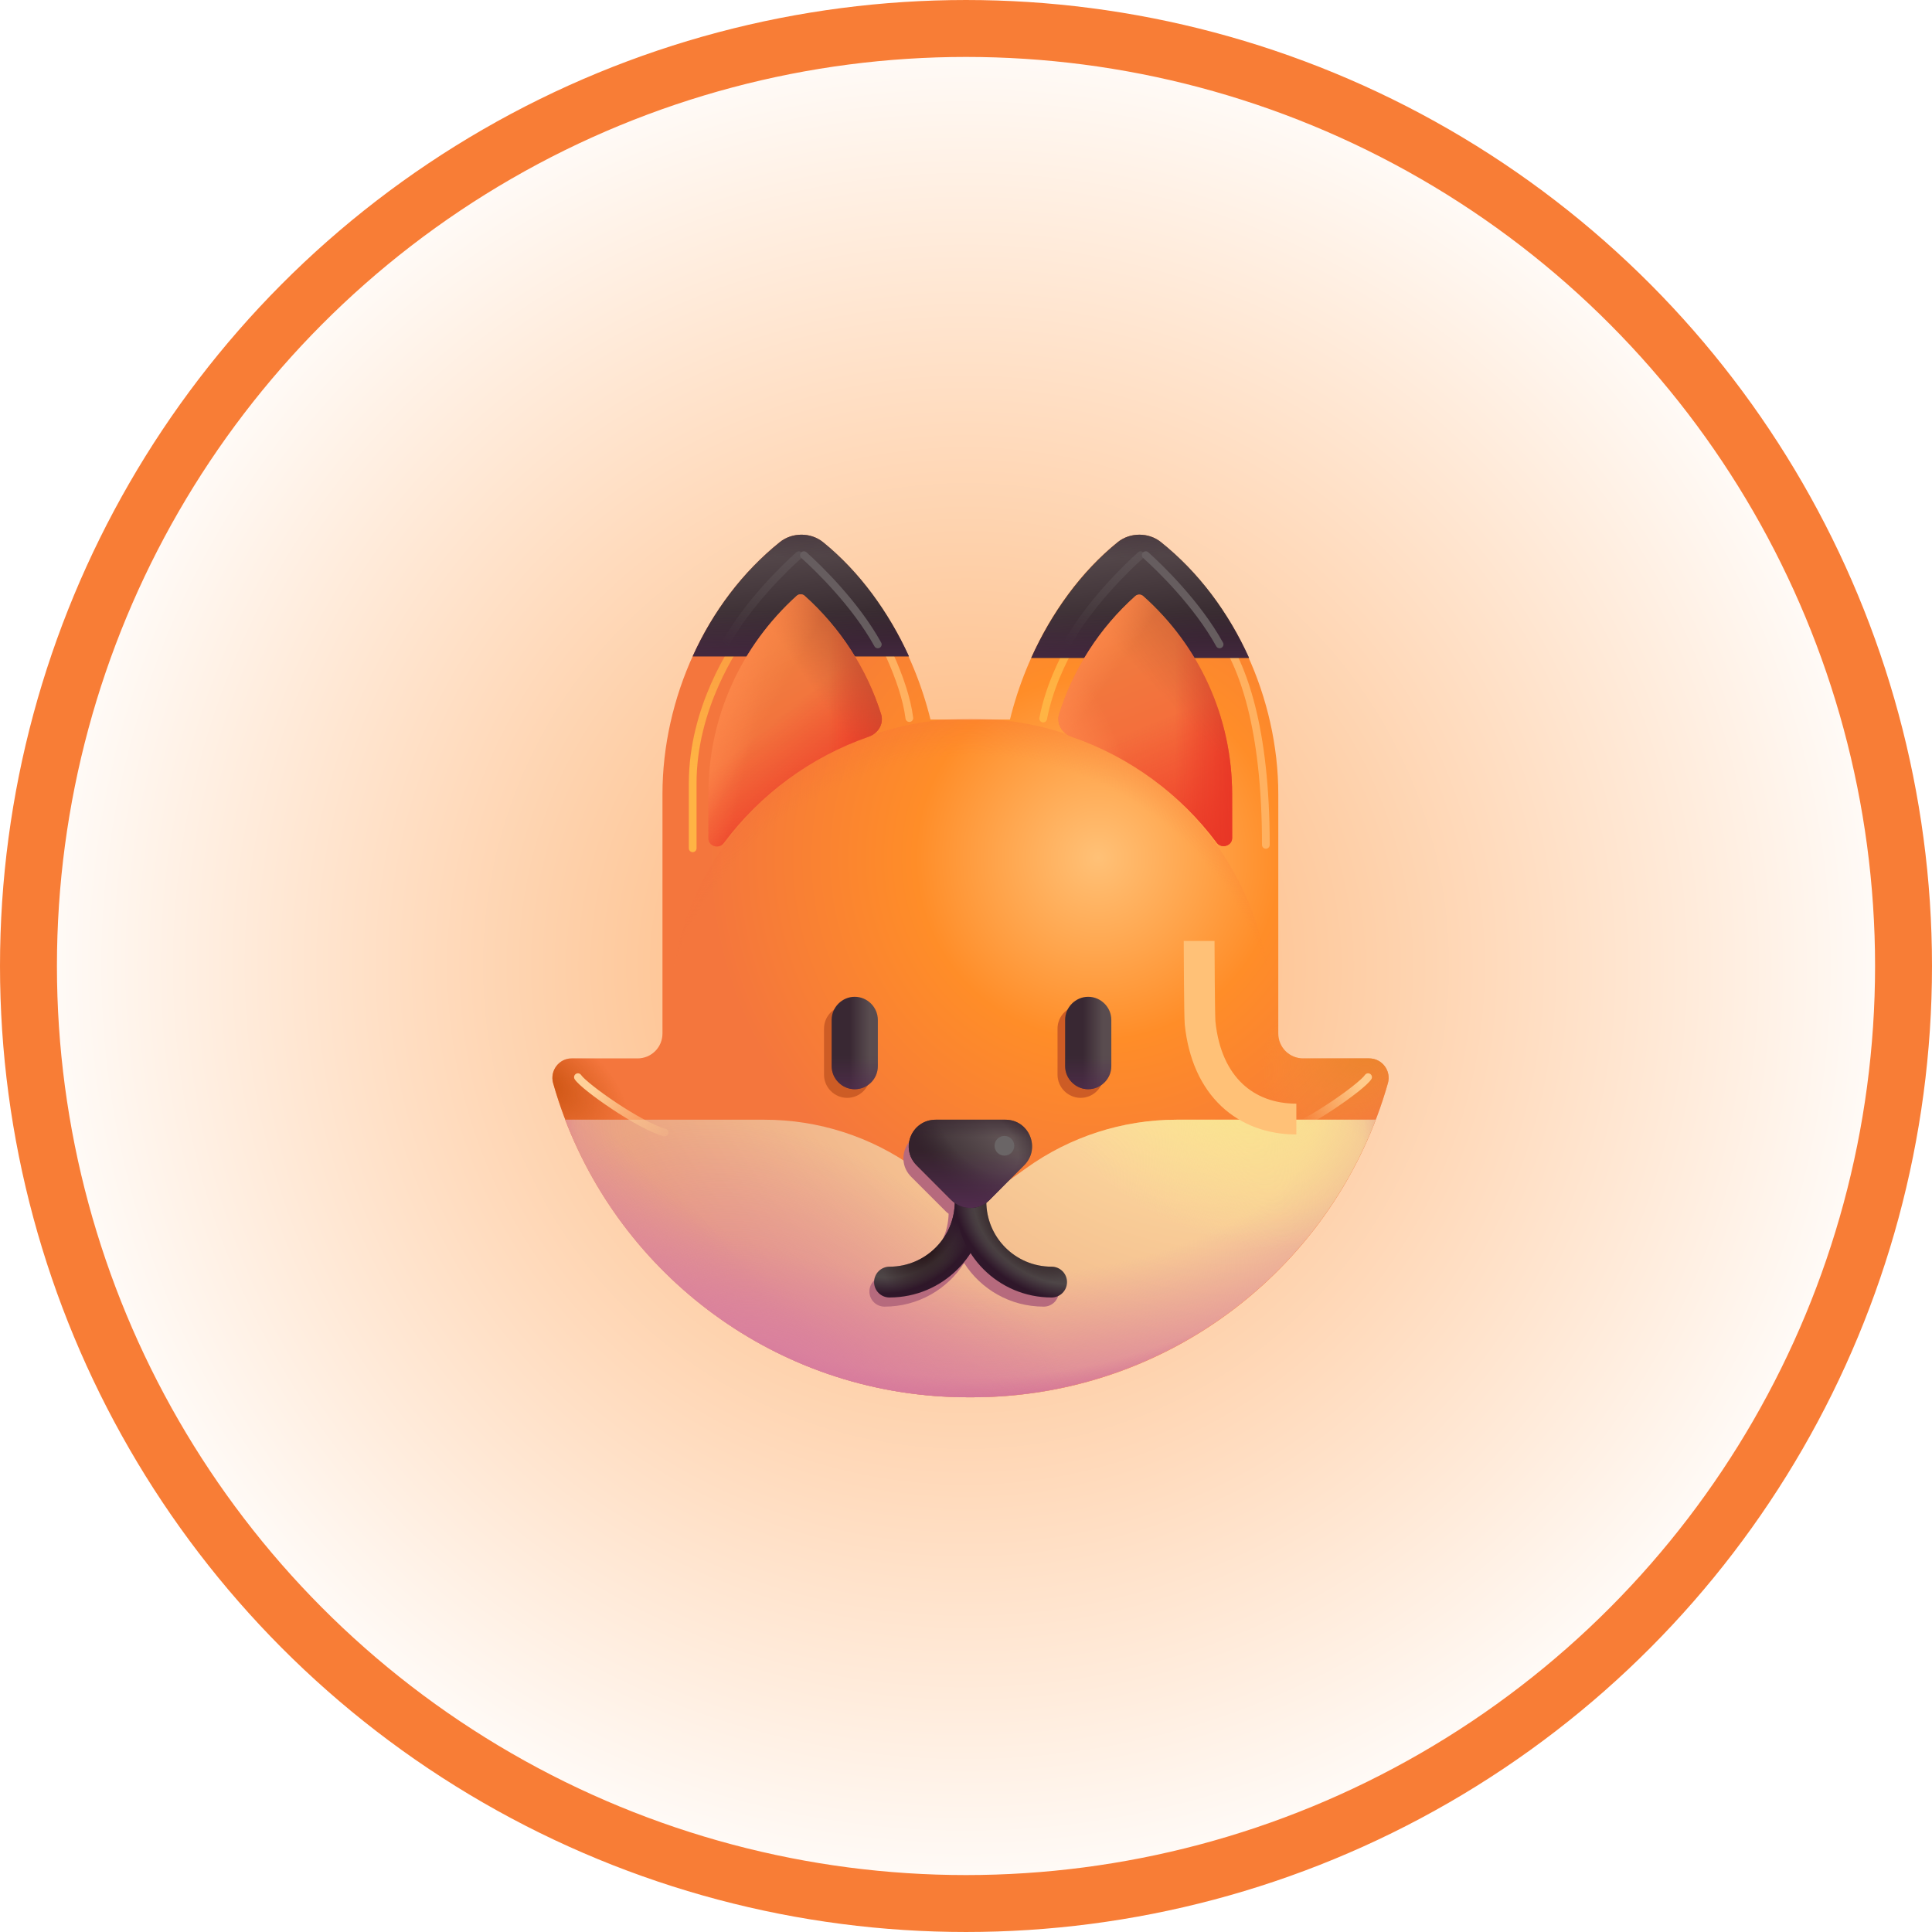
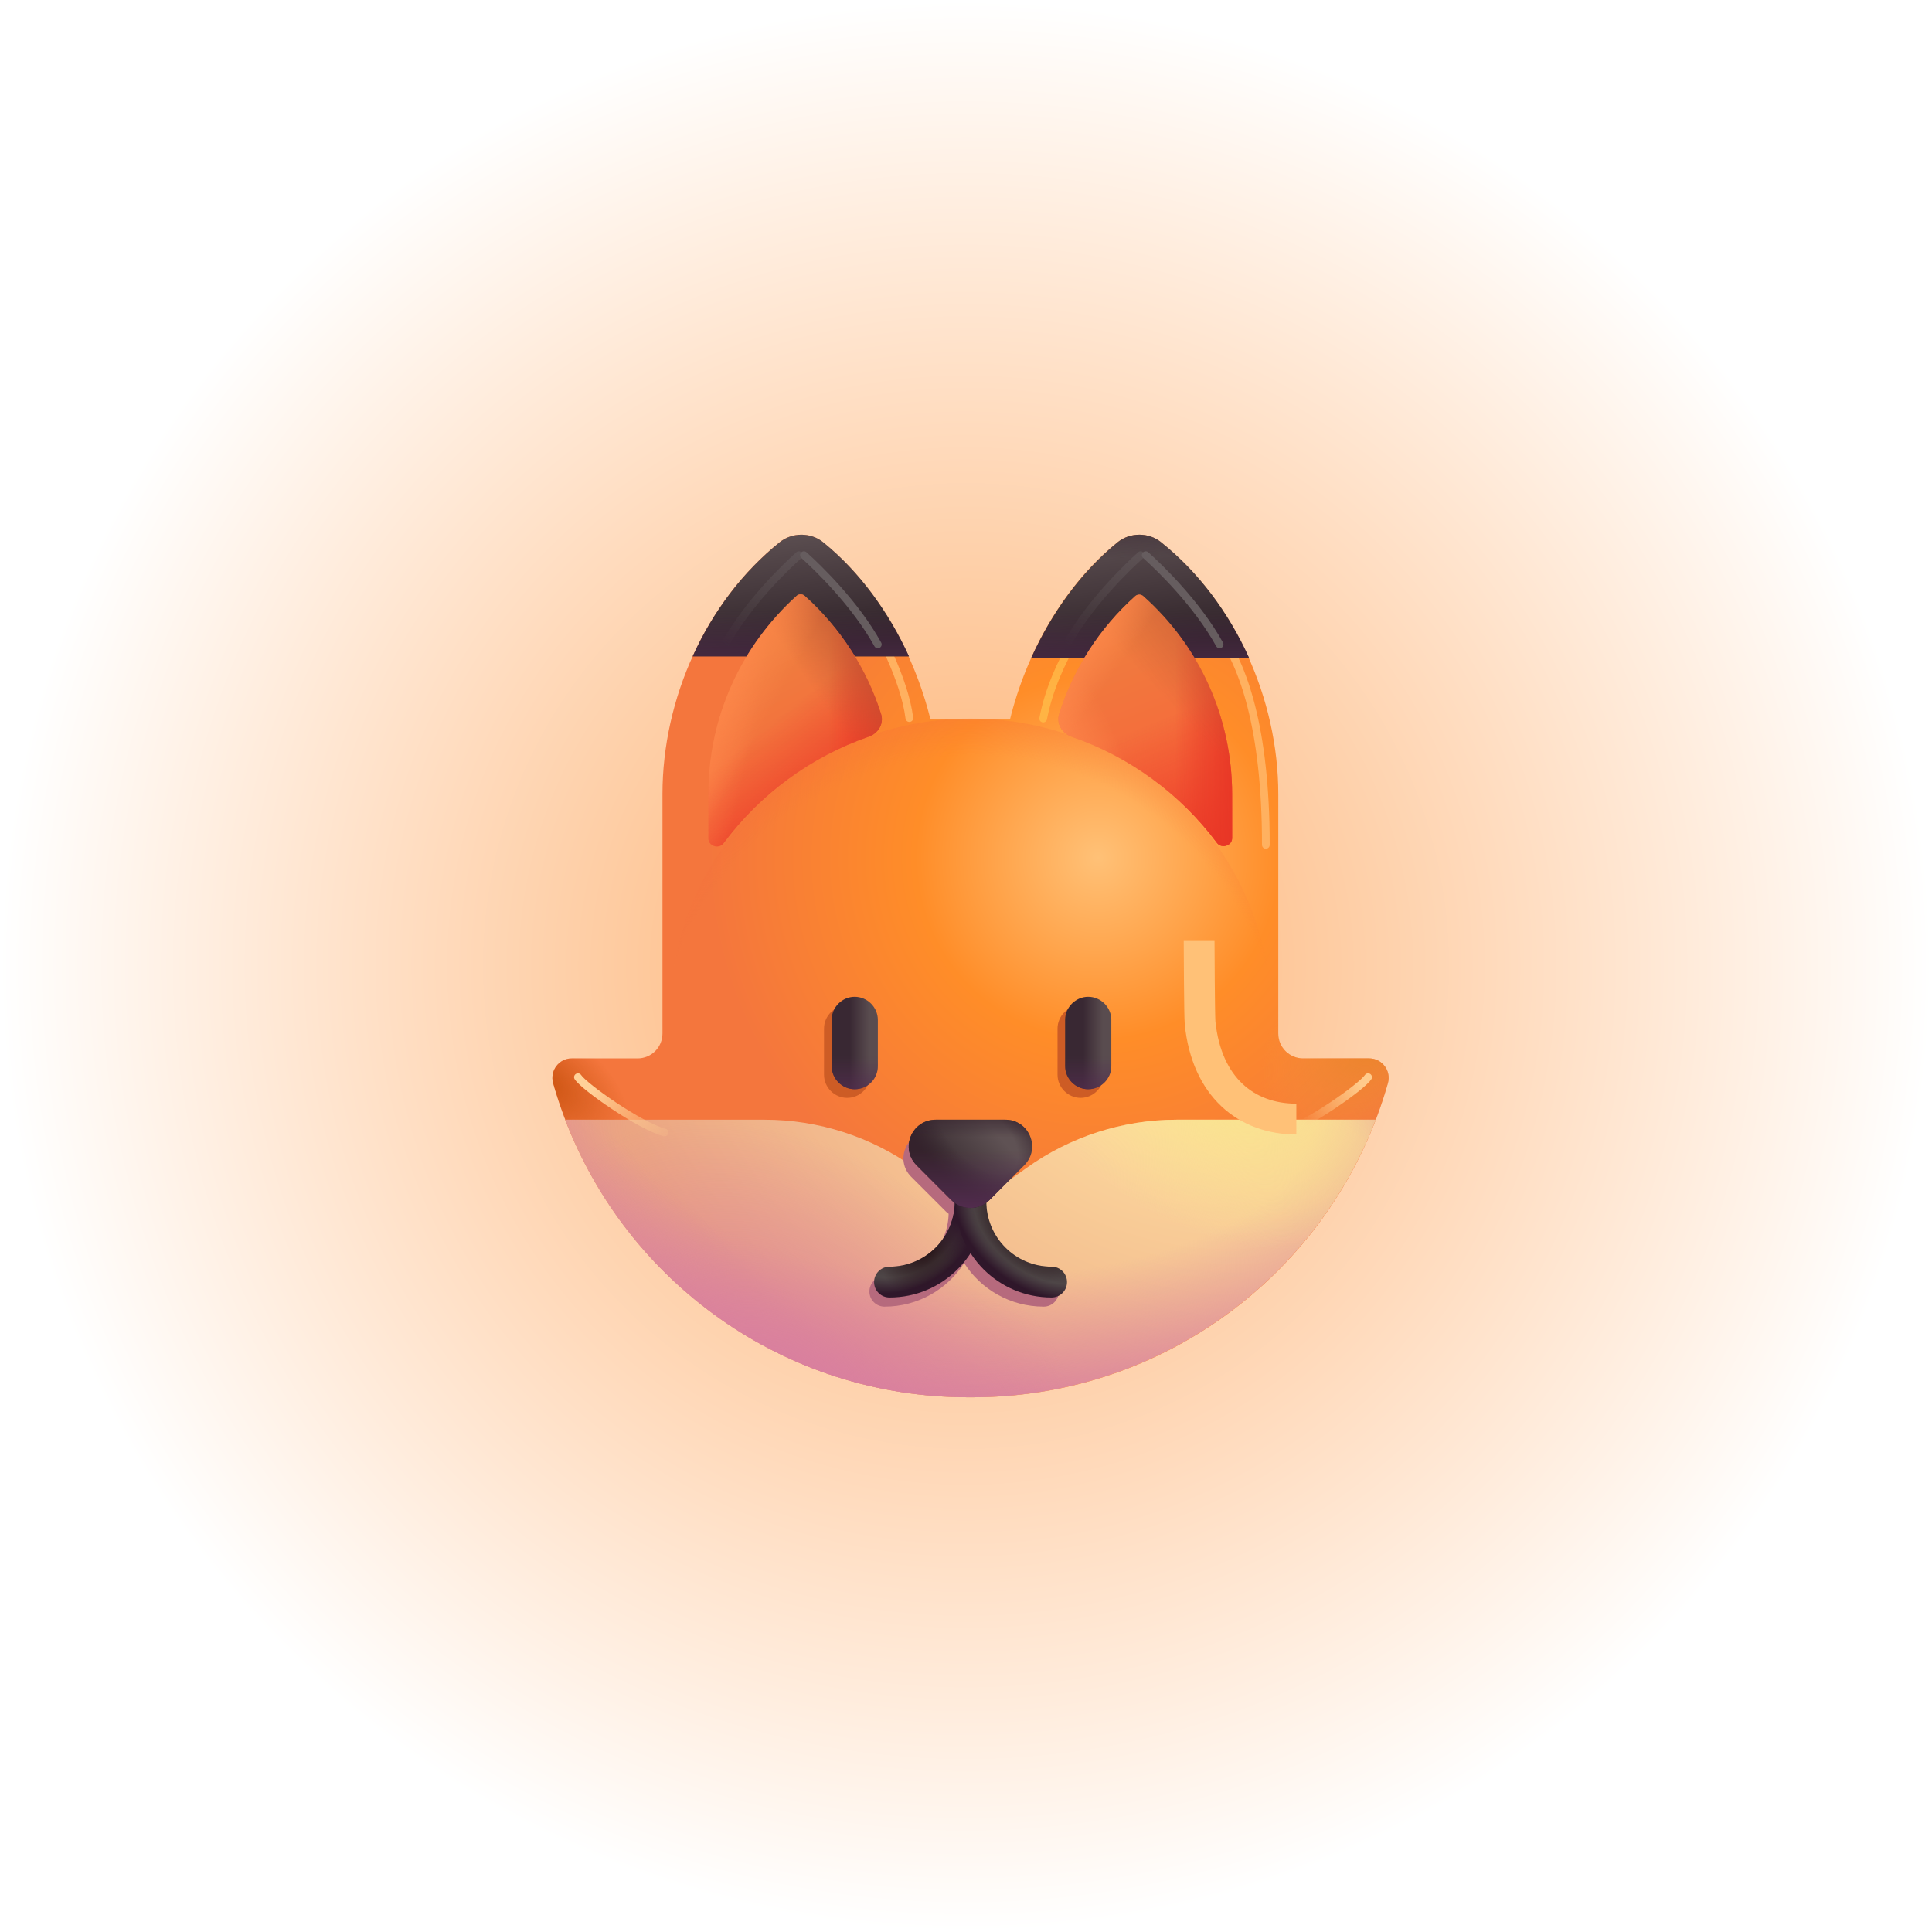
<svg xmlns="http://www.w3.org/2000/svg" xmlns:ns1="http://www.inkscape.org/namespaces/inkscape" xmlns:ns2="http://sodipodi.sourceforge.net/DTD/sodipodi-0.dtd" xmlns:xlink="http://www.w3.org/1999/xlink" width="512" height="512" viewBox="0 0 512 512" version="1.1" id="svg1" ns1:version="1.4 (e7c3feb100, 2024-10-09)" ns2:docname="snare.svg" xml:space="preserve">
  <ns2:namedview id="namedview1" pagecolor="#505050" bordercolor="#ffffff" borderopacity="1" ns1:showpageshadow="0" ns1:pageopacity="0" ns1:pagecheckerboard="1" ns1:deskcolor="#505050" ns1:document-units="px" ns1:zoom="1.7148438" ns1:cx="301.77676" ns1:cy="256.58314" ns1:window-width="1920" ns1:window-height="1131" ns1:window-x="0" ns1:window-y="0" ns1:window-maximized="1" ns1:current-layer="layer1" />
  <defs id="defs1">
    <linearGradient id="linearGradient2" ns1:collect="always">
      <stop style="stop-color:#feae6b;stop-opacity:1;" offset="0" id="stop2" />
      <stop style="stop-color:#ffffff;stop-opacity:1;" offset="1" id="stop3" />
    </linearGradient>
    <radialGradient ns1:collect="always" xlink:href="#linearGradient2" id="radialGradient3" cx="256" cy="256" fx="256" fy="256" r="256" gradientUnits="userSpaceOnUse" />
    <filter id="filter0_i_18_18924" x="7.846" y="6.499" width="15.859" height="15.367" filterUnits="userSpaceOnUse" color-interpolation-filters="sRGB">
      <feFlood flood-opacity="0" result="BackgroundImageFix" id="feFlood34" />
      <feBlend mode="normal" in="SourceGraphic" in2="BackgroundImageFix" result="shape" id="feBlend34" />
      <feColorMatrix in="SourceAlpha" type="matrix" values="0 0 0 0 0 0 0 0 0 0 0 0 0 0 0 0 0 0 127 0" result="hardAlpha" id="feColorMatrix34" />
      <feOffset dx="-0.25" dy="0.25" id="feOffset34" />
      <feGaussianBlur stdDeviation="0.5" id="feGaussianBlur34" />
      <feComposite in2="hardAlpha" operator="arithmetic" k2="-1" k3="1" id="feComposite34" />
      <feColorMatrix type="matrix" values="0 0 0 0 0.867 0 0 0 0 0.663 0 0 0 0 0.69 0 0 0 1 0" id="feColorMatrix35" />
      <feBlend mode="normal" in2="shape" result="effect1_innerShadow_18_18924" id="feBlend35" />
    </filter>
    <filter id="filter1_f_18_18924" x="6.184" y="8.597" width="8.748" height="9.241" filterUnits="userSpaceOnUse" color-interpolation-filters="sRGB">
      <feFlood flood-opacity="0" result="BackgroundImageFix" id="feFlood35" />
      <feBlend mode="normal" in="SourceGraphic" in2="BackgroundImageFix" result="shape" id="feBlend36" />
      <feGaussianBlur stdDeviation="0.75" result="effect1_foregroundBlur_18_18924" id="feGaussianBlur36" />
    </filter>
    <filter id="filter2_f_18_18924" x="14.417" y="6.887" width="10.084" height="10.613" filterUnits="userSpaceOnUse" color-interpolation-filters="sRGB">
      <feFlood flood-opacity="0" result="BackgroundImageFix" id="feFlood36" />
      <feBlend mode="normal" in="SourceGraphic" in2="BackgroundImageFix" result="shape" id="feBlend37" />
      <feGaussianBlur stdDeviation="0.75" result="effect1_foregroundBlur_18_18924" id="feGaussianBlur37" />
    </filter>
    <filter id="filter3_i_18_18924" x="5.942" y="20.412" width="19.95" height="9.883" filterUnits="userSpaceOnUse" color-interpolation-filters="sRGB">
      <feFlood flood-opacity="0" result="BackgroundImageFix" id="feFlood37" />
      <feBlend mode="normal" in="SourceGraphic" in2="BackgroundImageFix" result="shape" id="feBlend38" />
      <feColorMatrix in="SourceAlpha" type="matrix" values="0 0 0 0 0 0 0 0 0 0 0 0 0 0 0 0 0 0 127 0" result="hardAlpha" id="feColorMatrix38" />
      <feOffset dy="-0.1" id="feOffset38" />
      <feGaussianBlur stdDeviation="0.15" id="feGaussianBlur38" />
      <feComposite in2="hardAlpha" operator="arithmetic" k2="-1" k3="1" id="feComposite38" />
      <feColorMatrix type="matrix" values="0 0 0 0 0.702 0 0 0 0 0.533 0 0 0 0 0.839 0 0 0 1 0" id="feColorMatrix39" />
      <feBlend mode="normal" in2="shape" result="effect1_innerShadow_18_18924" id="feBlend39" />
    </filter>
    <filter id="filter4_i_18_18924" x="5.94" y="4.039" width="20.053" height="19.577" filterUnits="userSpaceOnUse" color-interpolation-filters="sRGB">
      <feFlood flood-opacity="0" result="BackgroundImageFix" id="feFlood39" />
      <feBlend mode="normal" in="SourceGraphic" in2="BackgroundImageFix" result="shape" id="feBlend40" />
      <feColorMatrix in="SourceAlpha" type="matrix" values="0 0 0 0 0 0 0 0 0 0 0 0 0 0 0 0 0 0 127 0" result="hardAlpha" id="feColorMatrix40" />
      <feOffset dx="0.1" dy="-0.1" id="feOffset40" />
      <feGaussianBlur stdDeviation="0.25" id="feGaussianBlur40" />
      <feComposite in2="hardAlpha" operator="arithmetic" k2="-1" k3="1" id="feComposite40" />
      <feColorMatrix type="matrix" values="0 0 0 0 0.631 0 0 0 0 0.549 0 0 0 0 0.557 0 0 0 1 0" id="feColorMatrix41" />
      <feBlend mode="normal" in2="shape" result="effect1_innerShadow_18_18924" id="feBlend41" />
    </filter>
    <filter id="filter5_f_18_18924" x="7.084" y="5.308" width="17.832" height="17.308" filterUnits="userSpaceOnUse" color-interpolation-filters="sRGB">
      <feFlood flood-opacity="0" result="BackgroundImageFix" id="feFlood41" />
      <feBlend mode="normal" in="SourceGraphic" in2="BackgroundImageFix" result="shape" id="feBlend42" />
      <feGaussianBlur stdDeviation="0.2" result="effect1_foregroundBlur_18_18924" id="feGaussianBlur42" />
    </filter>
    <filter id="filter6_ii_18_18924" x="18.993" y="2.348" width="11.032" height="11.019" filterUnits="userSpaceOnUse" color-interpolation-filters="sRGB">
      <feFlood flood-opacity="0" result="BackgroundImageFix" id="feFlood42" />
      <feBlend mode="normal" in="SourceGraphic" in2="BackgroundImageFix" result="shape" id="feBlend43" />
      <feColorMatrix in="SourceAlpha" type="matrix" values="0 0 0 0 0 0 0 0 0 0 0 0 0 0 0 0 0 0 127 0" result="hardAlpha" id="feColorMatrix43" />
      <feOffset dx="0.15" dy="0.15" id="feOffset43" />
      <feGaussianBlur stdDeviation="0.3" id="feGaussianBlur43" />
      <feComposite in2="hardAlpha" operator="arithmetic" k2="-1" k3="1" id="feComposite43" />
      <feColorMatrix type="matrix" values="0 0 0 0 0.831 0 0 0 0 0.588 0 0 0 0 0.427 0 0 0 1 0" id="feColorMatrix44" />
      <feBlend mode="normal" in2="shape" result="effect1_innerShadow_18_18924" id="feBlend44" />
      <feColorMatrix in="SourceAlpha" type="matrix" values="0 0 0 0 0 0 0 0 0 0 0 0 0 0 0 0 0 0 127 0" result="hardAlpha" id="feColorMatrix45" />
      <feOffset dx="-0.15" dy="-0.15" id="feOffset45" />
      <feGaussianBlur stdDeviation="0.3" id="feGaussianBlur45" />
      <feComposite in2="hardAlpha" operator="arithmetic" k2="-1" k3="1" id="feComposite45" />
      <feColorMatrix type="matrix" values="0 0 0 0 0.949 0 0 0 0 0.682 0 0 0 0 0.576 0 0 0 1 0" id="feColorMatrix46" />
      <feBlend mode="normal" in2="effect1_innerShadow_18_18924" result="effect2_innerShadow_18_18924" id="feBlend46" />
    </filter>
    <filter id="filter7_ii_18_18924" x="1.709" y="2.248" width="11.232" height="11.219" filterUnits="userSpaceOnUse" color-interpolation-filters="sRGB">
      <feFlood flood-opacity="0" result="BackgroundImageFix" id="feFlood46" />
      <feBlend mode="normal" in="SourceGraphic" in2="BackgroundImageFix" result="shape" id="feBlend47" />
      <feColorMatrix in="SourceAlpha" type="matrix" values="0 0 0 0 0 0 0 0 0 0 0 0 0 0 0 0 0 0 127 0" result="hardAlpha" id="feColorMatrix47" />
      <feOffset dx="0.25" dy="-0.25" id="feOffset47" />
      <feGaussianBlur stdDeviation="0.3" id="feGaussianBlur47" />
      <feComposite in2="hardAlpha" operator="arithmetic" k2="-1" k3="1" id="feComposite47" />
      <feColorMatrix type="matrix" values="0 0 0 0 0.859 0 0 0 0 0.557 0 0 0 0 0.49 0 0 0 1 0" id="feColorMatrix48" />
      <feBlend mode="normal" in2="shape" result="effect1_innerShadow_18_18924" id="feBlend48" />
      <feColorMatrix in="SourceAlpha" type="matrix" values="0 0 0 0 0 0 0 0 0 0 0 0 0 0 0 0 0 0 127 0" result="hardAlpha" id="feColorMatrix49" />
      <feOffset dx="-0.25" dy="0.25" id="feOffset49" />
      <feGaussianBlur stdDeviation="0.3" id="feGaussianBlur49" />
      <feComposite in2="hardAlpha" operator="arithmetic" k2="-1" k3="1" id="feComposite49" />
      <feColorMatrix type="matrix" values="0 0 0 0 1 0 0 0 0 0.918 0 0 0 0 0.725 0 0 0 1 0" id="feColorMatrix50" />
      <feBlend mode="normal" in2="effect1_innerShadow_18_18924" result="effect2_innerShadow_18_18924" id="feBlend50" />
    </filter>
    <filter id="filter8_i_18_18924" x="11.116" y="11.405" width="3.853" height="3.836" filterUnits="userSpaceOnUse" color-interpolation-filters="sRGB">
      <feFlood flood-opacity="0" result="BackgroundImageFix" id="feFlood50" />
      <feBlend mode="normal" in="SourceGraphic" in2="BackgroundImageFix" result="shape" id="feBlend51" />
      <feColorMatrix in="SourceAlpha" type="matrix" values="0 0 0 0 0 0 0 0 0 0 0 0 0 0 0 0 0 0 127 0" result="hardAlpha" id="feColorMatrix51" />
      <feOffset dx="0.25" dy="-0.25" id="feOffset51" />
      <feGaussianBlur stdDeviation="0.5" id="feGaussianBlur51" />
      <feComposite in2="hardAlpha" operator="arithmetic" k2="-1" k3="1" id="feComposite51" />
      <feColorMatrix type="matrix" values="0 0 0 0 0.863 0 0 0 0 0.545 0 0 0 0 0.502 0 0 0 1 0" id="feColorMatrix52" />
      <feBlend mode="normal" in2="shape" result="effect1_innerShadow_18_18924" id="feBlend52" />
    </filter>
    <filter id="filter9_i_18_18924" x="17.115" y="11.255" width="4.003" height="3.986" filterUnits="userSpaceOnUse" color-interpolation-filters="sRGB">
      <feFlood flood-opacity="0" result="BackgroundImageFix" id="feFlood52" />
      <feBlend mode="normal" in="SourceGraphic" in2="BackgroundImageFix" result="shape" id="feBlend53" />
      <feColorMatrix in="SourceAlpha" type="matrix" values="0 0 0 0 0 0 0 0 0 0 0 0 0 0 0 0 0 0 127 0" result="hardAlpha" id="feColorMatrix53" />
      <feOffset dx="0.4" dy="-0.4" id="feOffset53" />
      <feGaussianBlur stdDeviation="0.5" id="feGaussianBlur53" />
      <feComposite in2="hardAlpha" operator="arithmetic" k2="-1" k3="1" id="feComposite53" />
      <feColorMatrix type="matrix" values="0 0 0 0 0.839 0 0 0 0 0.533 0 0 0 0 0.412 0 0 0 1 0" id="feColorMatrix54" />
      <feBlend mode="normal" in2="shape" result="effect1_innerShadow_18_18924" id="feBlend54" />
    </filter>
    <filter id="filter10_f_18_18924" x="11.763" y="11.478" width="3.172" height="3.123" filterUnits="userSpaceOnUse" color-interpolation-filters="sRGB">
      <feFlood flood-opacity="0" result="BackgroundImageFix" id="feFlood54" />
      <feBlend mode="normal" in="SourceGraphic" in2="BackgroundImageFix" result="shape" id="feBlend55" />
      <feGaussianBlur stdDeviation="0.3" result="effect1_foregroundBlur_18_18924" id="feGaussianBlur55" />
    </filter>
    <linearGradient id="paint0_linear_18_18924" x1="23.121" y1="23.948" x2="10.199" y2="23.948" gradientUnits="userSpaceOnUse">
      <stop stop-color="#F1469C" id="stop55" />
      <stop offset="1" stop-color="#CB235C" id="stop56" />
    </linearGradient>
    <linearGradient id="paint1_linear_18_18924" x1="5.51" y1="18.91" x2="12.195" y2="18.91" gradientUnits="userSpaceOnUse">
      <stop offset="0.104" stop-color="#C8615D" id="stop57" />
      <stop offset="1" stop-color="#C8615D" stop-opacity="0" id="stop58" />
    </linearGradient>
    <radialGradient id="paint2_radial_18_18924" cx="0" cy="0" r="1" gradientUnits="userSpaceOnUse" gradientTransform="matrix(0,10.209,-10.307,0,15.917,14.138)">
      <stop offset="0.85" stop-color="#DB2156" id="stop59" />
      <stop offset="1" stop-color="#DB2156" stop-opacity="0" id="stop60" />
    </radialGradient>
    <linearGradient id="paint3_linear_18_18924" x1="8.565" y1="23.795" x2="9.854" y2="23.795" gradientUnits="userSpaceOnUse">
      <stop stop-color="#B497BF" id="stop61" />
      <stop offset="1" stop-color="#C19ED7" id="stop62" />
    </linearGradient>
    <linearGradient id="paint4_linear_18_18924" x1="15.534" y1="24.779" x2="16.823" y2="24.779" gradientUnits="userSpaceOnUse">
      <stop stop-color="#BA97D9" id="stop63" />
      <stop offset="1" stop-color="#CCA9ED" id="stop64" />
    </linearGradient>
    <linearGradient id="paint5_linear_18_18924" x1="22.503" y1="23.795" x2="24.003" y2="23.795" gradientUnits="userSpaceOnUse">
      <stop stop-color="#CAB4E1" id="stop65" />
      <stop offset="1" stop-color="#E5D1F9" id="stop66" />
    </linearGradient>
    <linearGradient id="paint6_linear_18_18924" x1="8.042" y1="27.638" x2="9.51" y2="28.577" gradientUnits="userSpaceOnUse">
      <stop stop-color="#CE9051" id="stop67" />
      <stop offset="1" stop-color="#CD8A4C" id="stop68" />
    </linearGradient>
    <linearGradient id="paint7_linear_18_18924" x1="8.042" y1="21.545" x2="9.628" y2="22.42" gradientUnits="userSpaceOnUse">
      <stop stop-color="#CE9051" id="stop69" />
      <stop offset="1" stop-color="#CD8A4C" id="stop70" />
    </linearGradient>
    <linearGradient id="paint8_linear_18_18924" x1="15.917" y1="23.389" x2="15.917" y2="25.17" gradientUnits="userSpaceOnUse">
      <stop offset="0.246" stop-color="#E5A148" id="stop71" />
      <stop offset="1" stop-color="#D88E50" id="stop72" />
    </linearGradient>
    <radialGradient id="paint9_radial_18_18924" cx="0" cy="0" r="1" gradientUnits="userSpaceOnUse" gradientTransform="matrix(9.536,9.836,-8.861,8.591,10.387,8.035)">
      <stop offset="0.158" stop-color="#FFE4D8" id="stop73" />
      <stop offset="1" stop-color="#FED8D0" id="stop74" />
    </radialGradient>
    <radialGradient id="paint10_radial_18_18924" cx="0" cy="0" r="1" gradientUnits="userSpaceOnUse" gradientTransform="matrix(0,11.178,-13.098,0,15.901,10.438)">
      <stop offset="0.674" stop-color="#FFE4E3" stop-opacity="0" id="stop75" />
      <stop offset="1" stop-color="#FFE4E3" id="stop76" />
    </radialGradient>
    <radialGradient id="paint11_radial_18_18924" cx="0" cy="0" r="1" gradientUnits="userSpaceOnUse" gradientTransform="matrix(5.669,7.696,-7.947,5.853,15.418,12.728)">
      <stop offset="0.809" stop-color="#F9D6D5" stop-opacity="0" id="stop77" />
      <stop offset="0.975" stop-color="#D2ABA8" id="stop78" />
    </radialGradient>
    <linearGradient id="paint12_linear_18_18924" x1="17.182" y1="14.755" x2="23.189" y2="8.111" gradientUnits="userSpaceOnUse">
      <stop stop-color="#DAA9B3" id="stop79" />
      <stop offset="1" stop-color="#D6ADA7" id="stop80" />
    </linearGradient>
    <radialGradient id="paint13_radial_18_18924" cx="0" cy="0" r="1" gradientUnits="userSpaceOnUse" gradientTransform="matrix(2.944,-8.631,17.6,6.002,12.195,29.785)">
      <stop offset="0.188" stop-color="#B791D7" id="stop81" />
      <stop offset="1" stop-color="#D3C4E2" id="stop82" />
    </radialGradient>
    <linearGradient id="paint14_linear_18_18924" x1="15.917" y1="4.139" x2="15.917" y2="23.616" gradientUnits="userSpaceOnUse">
      <stop stop-color="#CBC2C8" id="stop83" />
      <stop offset="1" stop-color="#D4C9DE" id="stop84" />
    </linearGradient>
    <radialGradient id="paint15_radial_18_18924" cx="0" cy="0" r="1" gradientUnits="userSpaceOnUse" gradientTransform="matrix(10.113,-4.714,4.83,10.36,15.005,14.318)">
      <stop offset="0.868" stop-color="#D9C9D6" stop-opacity="0" id="stop85" />
      <stop offset="0.98" stop-color="#F7EEF3" id="stop86" />
    </radialGradient>
    <radialGradient id="paint16_radial_18_18924" cx="0" cy="0" r="1" gradientUnits="userSpaceOnUse" gradientTransform="matrix(1.314,1.126,-3.446,4.02,9.411,7.472)">
      <stop stop-color="#DFD1CA" id="stop87" />
      <stop offset="1" stop-color="#DFD1CA" stop-opacity="0" id="stop88" />
    </radialGradient>
    <radialGradient id="paint17_radial_18_18924" cx="0" cy="0" r="1" gradientUnits="userSpaceOnUse" gradientTransform="matrix(-1.164,1.502,-6.553,-5.079,8.266,9.875)">
      <stop stop-color="#9B7D91" id="stop89" />
      <stop offset="1" stop-color="#B29EAF" stop-opacity="0" id="stop90" />
    </radialGradient>
    <radialGradient id="paint18_radial_18_18924" cx="0" cy="0" r="1" gradientUnits="userSpaceOnUse" gradientTransform="matrix(-0.826,-0.901,2.78,-2.548,23.095,8.486)">
      <stop offset="0.009" stop-color="#A69690" id="stop91" />
      <stop offset="1" stop-color="#B9ACA8" stop-opacity="0" id="stop92" />
    </radialGradient>
    <radialGradient id="paint19_radial_18_18924" cx="0" cy="0" r="1" gradientUnits="userSpaceOnUse" gradientTransform="matrix(2.447,-7.342,8.13,2.71,16.66,12.807)">
      <stop offset="0.816" stop-color="#B2969F" id="stop93" />
      <stop offset="0.972" stop-color="#B2969F" stop-opacity="0" id="stop94" />
    </radialGradient>
    <linearGradient id="paint20_linear_18_18924" x1="9.113" y1="18.953" x2="13.901" y2="13.961" gradientUnits="userSpaceOnUse">
      <stop stop-color="#E6DCE6" id="stop95" />
      <stop offset="1" stop-color="#E6DCE6" stop-opacity="0" id="stop96" />
    </linearGradient>
    <linearGradient id="paint21_linear_18_18924" x1="23.865" y1="7.172" x2="24.991" y2="8.598" gradientUnits="userSpaceOnUse">
      <stop stop-color="#EBB589" id="stop97" />
      <stop offset="1" stop-color="#F5AD8E" id="stop98" />
    </linearGradient>
    <radialGradient id="paint22_radial_18_18924" cx="0" cy="0" r="1" gradientUnits="userSpaceOnUse" gradientTransform="matrix(-1.123,1.073,-1.273,-1.332,29.607,3.069)">
      <stop stop-color="#FFE6B8" id="stop99" />
      <stop offset="1" stop-color="#FFC7A6" stop-opacity="0" id="stop100" />
    </radialGradient>
    <radialGradient id="paint23_radial_18_18924" cx="0" cy="0" r="1" gradientUnits="userSpaceOnUse" gradientTransform="matrix(-6.344,-6.141,4.184,-4.323,8.596,8.639)">
      <stop offset="0.878" stop-color="#D7AE81" stop-opacity="0" id="stop101" />
      <stop offset="0.975" stop-color="#D7AE81" id="stop102" />
    </radialGradient>
    <radialGradient id="paint24_radial_18_18924" cx="0" cy="0" r="1" gradientUnits="userSpaceOnUse" gradientTransform="matrix(-0.812,-1.719,3.354,-1.586,11.315,13.014)">
      <stop offset="0.272" stop-color="#E39472" id="stop103" />
      <stop offset="1" stop-color="#E39472" stop-opacity="0" id="stop104" />
    </radialGradient>
    <radialGradient id="paint25_radial_18_18924" cx="0" cy="0" r="1" gradientUnits="userSpaceOnUse" gradientTransform="matrix(-0.062,-1.352,1.894,-0.088,13.44,15.241)">
      <stop stop-color="#DB8583" id="stop105" />
      <stop offset="1" stop-color="#DB8583" stop-opacity="0" id="stop106" />
    </radialGradient>
    <linearGradient id="paint26_linear_18_18924" x1="14.159" y1="12.202" x2="13.346" y2="13.045" gradientUnits="userSpaceOnUse">
      <stop stop-color="#FFDDA8" id="stop107" />
      <stop offset="1" stop-color="#FFDDA8" stop-opacity="0" id="stop108" />
    </linearGradient>
    <radialGradient id="paint27_radial_18_18924" cx="0" cy="0" r="1" gradientUnits="userSpaceOnUse" gradientTransform="matrix(-2.781,-2.828,2.876,-2.828,14.128,14.483)">
      <stop offset="0.697" stop-color="#E2A46F" stop-opacity="0" id="stop109" />
      <stop offset="1" stop-color="#E2A46F" id="stop110" />
    </radialGradient>
    <radialGradient id="paint28_radial_18_18924" cx="0" cy="0" r="1" gradientUnits="userSpaceOnUse" gradientTransform="matrix(0.249,-1.721,1.793,0.26,18.157,15.667)">
      <stop stop-color="#DA8181" id="stop111" />
      <stop offset="1" stop-color="#D58B6A" stop-opacity="0" id="stop112" />
    </radialGradient>
    <radialGradient id="paint29_radial_18_18924" cx="0" cy="0" r="1" gradientUnits="userSpaceOnUse" gradientTransform="matrix(-1.073,1.049,-1.211,-1.238,20.128,12.399)">
      <stop offset="0.115" stop-color="#FFE5B0" id="stop113" />
      <stop offset="1" stop-color="#FDC596" stop-opacity="0" id="stop114" />
    </radialGradient>
    <filter id="filter0_f_28327_1406" x="26.187" y="11.748" width="4.75" height="9.763" filterUnits="userSpaceOnUse" color-interpolation-filters="sRGB">
      <feFlood flood-opacity="0" result="BackgroundImageFix" id="feFlood29" />
      <feBlend mode="normal" in="SourceGraphic" in2="BackgroundImageFix" result="shape" id="feBlend29" />
      <feGaussianBlur stdDeviation="0.2" result="effect1_foregroundBlur_28327_1406" id="feGaussianBlur29" />
    </filter>
    <filter id="filter1_f_28327_1406" x="17.501" y="5.395" width="11.833" height="15.089" filterUnits="userSpaceOnUse" color-interpolation-filters="sRGB">
      <feFlood flood-opacity="0" result="BackgroundImageFix" id="feFlood30" />
      <feBlend mode="normal" in="SourceGraphic" in2="BackgroundImageFix" result="shape" id="feBlend30" />
      <feGaussianBlur stdDeviation="1.75" result="effect1_foregroundBlur_28327_1406" id="feGaussianBlur30" />
    </filter>
    <filter id="filter2_f_28327_1406" x="9.21" y="3.085" width="13.127" height="7.772" filterUnits="userSpaceOnUse" color-interpolation-filters="sRGB">
      <feFlood flood-opacity="0" result="BackgroundImageFix" id="feFlood31" />
      <feBlend mode="normal" in="SourceGraphic" in2="BackgroundImageFix" result="shape" id="feBlend31" />
      <feGaussianBlur stdDeviation="1.75" result="effect1_foregroundBlur_28327_1406" id="feGaussianBlur31" />
    </filter>
    <filter id="filter3_f_28327_1406" x="5.118" y="7.148" width="21.122" height="21.129" filterUnits="userSpaceOnUse" color-interpolation-filters="sRGB">
      <feFlood flood-opacity="0" result="BackgroundImageFix" id="feFlood32" />
      <feBlend mode="normal" in="SourceGraphic" in2="BackgroundImageFix" result="shape" id="feBlend32" />
      <feGaussianBlur stdDeviation="1" result="effect1_foregroundBlur_28327_1406" id="feGaussianBlur32" />
    </filter>
    <filter id="filter4_f_28327_1406" x="3.818" y="10.025" width="3.023" height="13.73" filterUnits="userSpaceOnUse" color-interpolation-filters="sRGB">
      <feFlood flood-opacity="0" result="BackgroundImageFix" id="feFlood33" />
      <feBlend mode="normal" in="SourceGraphic" in2="BackgroundImageFix" result="shape" id="feBlend33" />
      <feGaussianBlur stdDeviation="0.2" result="effect1_foregroundBlur_28327_1406" id="feGaussianBlur33" />
    </filter>
    <filter id="filter5_f_28327_1406" x="25.57" y="12.355" width="2.477" height="11.2" filterUnits="userSpaceOnUse" color-interpolation-filters="sRGB">
      <feFlood flood-opacity="0" result="BackgroundImageFix" id="feFlood34-3" />
      <feBlend mode="normal" in="SourceGraphic" in2="BackgroundImageFix" result="shape" id="feBlend34-8" />
      <feGaussianBlur stdDeviation="0.2" result="effect1_foregroundBlur_28327_1406" id="feGaussianBlur34-2" />
    </filter>
    <filter id="filter6_f_28327_1406" x="20.82" y="8.916" width="4.02" height="7.085" filterUnits="userSpaceOnUse" color-interpolation-filters="sRGB">
      <feFlood flood-opacity="0" result="BackgroundImageFix" id="feFlood35-8" />
      <feBlend mode="normal" in="SourceGraphic" in2="BackgroundImageFix" result="shape" id="feBlend35-5" />
      <feGaussianBlur stdDeviation="0.2" result="effect1_foregroundBlur_28327_1406" id="feGaussianBlur35" />
    </filter>
    <filter id="filter7_f_28327_1406" x="20.97" y="16.81" width="2.619" height="6.931" filterUnits="userSpaceOnUse" color-interpolation-filters="sRGB">
      <feFlood flood-opacity="0" result="BackgroundImageFix" id="feFlood36-8" />
      <feBlend mode="normal" in="SourceGraphic" in2="BackgroundImageFix" result="shape" id="feBlend36-0" />
      <feGaussianBlur stdDeviation="0.2" result="effect1_foregroundBlur_28327_1406" id="feGaussianBlur36-8" />
    </filter>
    <filter id="filter8_f_28327_1406" x="10.681" y="12.541" width="3.625" height="5.25" filterUnits="userSpaceOnUse" color-interpolation-filters="sRGB">
      <feFlood flood-opacity="0" result="BackgroundImageFix" id="feFlood37-6" />
      <feBlend mode="normal" in="SourceGraphic" in2="BackgroundImageFix" result="shape" id="feBlend37-9" />
      <feGaussianBlur stdDeviation="0.5" result="effect1_foregroundBlur_28327_1406" id="feGaussianBlur37-3" />
    </filter>
    <filter id="filter9_f_28327_1406" x="16.857" y="12.541" width="3.625" height="5.25" filterUnits="userSpaceOnUse" color-interpolation-filters="sRGB">
      <feFlood flood-opacity="0" result="BackgroundImageFix" id="feFlood38" />
      <feBlend mode="normal" in="SourceGraphic" in2="BackgroundImageFix" result="shape" id="feBlend38-3" />
      <feGaussianBlur stdDeviation="0.5" result="effect1_foregroundBlur_28327_1406" id="feGaussianBlur38-7" />
    </filter>
    <filter id="filter10_f_28327_1406" x="12.102" y="15.791" width="7.344" height="4.418" filterUnits="userSpaceOnUse" color-interpolation-filters="sRGB">
      <feFlood flood-opacity="0" result="BackgroundImageFix" id="feFlood39-4" />
      <feBlend mode="normal" in="SourceGraphic" in2="BackgroundImageFix" result="shape" id="feBlend39-3" />
      <feGaussianBlur stdDeviation="0.5" result="effect1_foregroundBlur_28327_1406" id="feGaussianBlur39" />
    </filter>
    <filter id="filter11_f_28327_1406" x="17.038" y="16.766" width="1.305" height="1.15" filterUnits="userSpaceOnUse" color-interpolation-filters="sRGB">
      <feFlood flood-opacity="0" result="BackgroundImageFix" id="feFlood40" />
      <feBlend mode="normal" in="SourceGraphic" in2="BackgroundImageFix" result="shape" id="feBlend40-7" />
      <feGaussianBlur stdDeviation="0.1" result="effect1_foregroundBlur_28327_1406" id="feGaussianBlur40-1" />
    </filter>
    <filter id="filter12_f_28327_1406" x="17.915" y="12.73" width="2.567" height="2.567" filterUnits="userSpaceOnUse" color-interpolation-filters="sRGB">
      <feFlood flood-opacity="0" result="BackgroundImageFix" id="feFlood41-3" />
      <feBlend mode="normal" in="SourceGraphic" in2="BackgroundImageFix" result="shape" id="feBlend41-9" />
      <feGaussianBlur stdDeviation="0.5" result="effect1_foregroundBlur_28327_1406" id="feGaussianBlur41" />
    </filter>
    <filter id="filter13_f_28327_1406" x="11.987" y="12.874" width="2.567" height="2.567" filterUnits="userSpaceOnUse" color-interpolation-filters="sRGB">
      <feFlood flood-opacity="0" result="BackgroundImageFix" id="feFlood42-6" />
      <feBlend mode="normal" in="SourceGraphic" in2="BackgroundImageFix" result="shape" id="feBlend42-4" />
      <feGaussianBlur stdDeviation="0.5" result="effect1_foregroundBlur_28327_1406" id="feGaussianBlur42-2" />
    </filter>
    <linearGradient id="paint0_linear_28327_1406" x1="6.516" y1="13.205" x2="6.516" y2="24.143" gradientUnits="userSpaceOnUse">
      <stop stop-color="#A67874" id="stop42" />
      <stop offset="1" stop-color="#8F5872" id="stop43" />
    </linearGradient>
    <linearGradient id="paint1_linear_28327_1406" x1="6.516" y1="16.455" x2="6.516" y2="24.643" gradientUnits="userSpaceOnUse">
      <stop stop-color="#B56595" stop-opacity="0" id="stop44" />
      <stop offset="1" stop-color="#CA6FA6" id="stop45" />
    </linearGradient>
    <radialGradient id="paint2_radial_28327_1406" cx="0" cy="0" r="1" gradientUnits="userSpaceOnUse" gradientTransform="matrix(-11.25,-11.125,13.279,-13.428,10.385,23.08)">
      <stop offset="0.632" stop-color="#F39585" stop-opacity="0" id="stop46" />
      <stop offset="1" stop-color="#F39585" id="stop47" />
    </radialGradient>
    <linearGradient id="paint3_linear_28327_1406" x1="25.433" y1="14.393" x2="25.433" y2="24.643" gradientUnits="userSpaceOnUse">
      <stop offset="0.094" stop-color="#FAB8A9" id="stop48" />
      <stop offset="1" stop-color="#B56595" id="stop49" />
    </linearGradient>
    <radialGradient id="paint4_radial_28327_1406" cx="0" cy="0" r="1" gradientUnits="userSpaceOnUse" gradientTransform="matrix(-5.5,-6.313,13.298,-11.586,29.021,20.549)">
      <stop stop-color="#FFDACC" stop-opacity="0" id="stop50" />
      <stop offset="0.448" stop-color="#FFDACC" id="stop51" />
      <stop offset="1" stop-color="#FFDACC" stop-opacity="0" id="stop52" />
    </radialGradient>
    <radialGradient id="paint5_radial_28327_1406" cx="0" cy="0" r="1" gradientUnits="userSpaceOnUse" gradientTransform="matrix(-10.937,18.417,-32.638,-19.383,24.26,10.955)">
      <stop stop-color="#A06857" id="stop53" />
      <stop offset="1" stop-color="#5B3838" id="stop54" />
    </radialGradient>
    <linearGradient id="paint6_linear_28327_1406" x1="16" y1="17.425" x2="16" y2="34.282" gradientUnits="userSpaceOnUse">
      <stop stop-color="#682B5B" stop-opacity="0" id="stop55-0" />
      <stop offset="1" stop-color="#682B5B" id="stop56-2" />
    </linearGradient>
    <radialGradient id="paint7_radial_28327_1406" cx="0" cy="0" r="1" gradientUnits="userSpaceOnUse" gradientTransform="matrix(0,20.672,-18.461,0,16.001,14.439)">
      <stop offset="0.688" stop-color="#FF7AF2" stop-opacity="0" id="stop57-9" />
      <stop offset="1" stop-color="#FFBCE6" id="stop58-5" />
    </radialGradient>
    <radialGradient id="paint8_radial_28327_1406" cx="0" cy="0" r="1" gradientUnits="userSpaceOnUse" gradientTransform="matrix(-10.583,15.838,-15.838,-10.583,23.492,9.797)">
      <stop stop-color="#A9705E" id="stop59-7" />
      <stop offset="1" stop-color="#A9705E" stop-opacity="0" id="stop60-4" />
    </radialGradient>
    <linearGradient id="paint9_linear_28327_1406" x1="16" y1="8.901" x2="16" y2="26.948" gradientUnits="userSpaceOnUse">
      <stop stop-color="#FFC8BC" id="stop61-6" />
      <stop offset="0.188" stop-color="#FAB8A9" id="stop62-4" />
      <stop offset="0.895" stop-color="#AC628E" id="stop63-9" />
    </linearGradient>
    <radialGradient id="paint10_radial_28327_1406" cx="0" cy="0" r="1" gradientUnits="userSpaceOnUse" gradientTransform="matrix(-18.938,7.125,-9.559,-25.407,25.305,12.322)">
      <stop offset="0.818" stop-color="#A55F89" stop-opacity="0" id="stop64-1" />
      <stop offset="1" stop-color="#A55F89" id="stop65-2" />
    </radialGradient>
    <radialGradient id="paint11_radial_28327_1406" cx="0" cy="0" r="1" gradientUnits="userSpaceOnUse" gradientTransform="matrix(-6.8734714e-4,12.704,-10.846,-5.868413e-4,16.001,15.396)">
      <stop offset="0.813" stop-color="#EF5CF2" stop-opacity="0" id="stop66-3" />
      <stop offset="1" stop-color="#FF63C4" id="stop67-1" />
    </radialGradient>
    <linearGradient id="paint12_linear_28327_1406" x1="6.647" y1="23.584" x2="4.184" y2="10.914" gradientUnits="userSpaceOnUse">
      <stop stop-color="#7C6160" stop-opacity="0" id="stop68-8" />
      <stop offset="0.503" stop-color="#7C6160" id="stop69-1" />
      <stop offset="1" stop-color="#7C6160" stop-opacity="0" id="stop70-3" />
    </linearGradient>
    <linearGradient id="paint13_linear_28327_1406" x1="24.978" y1="22.955" x2="28.269" y2="15.014" gradientUnits="userSpaceOnUse">
      <stop stop-color="#BE8B89" stop-opacity="0" id="stop71-8" />
      <stop offset="0.296" stop-color="#BE8B89" stop-opacity="0.6" id="stop72-9" />
      <stop offset="0.808" stop-color="#BE8B89" stop-opacity="0" id="stop73-2" />
    </linearGradient>
    <linearGradient id="paint14_linear_28327_1406" x1="24.528" y1="14.832" x2="20.916" y2="9.414" gradientUnits="userSpaceOnUse">
      <stop stop-color="#FFDACC" stop-opacity="0" id="stop74-4" />
      <stop offset="0.557" stop-color="#FFDACC" id="stop75-5" />
      <stop offset="1" stop-color="#FFDACC" stop-opacity="0" id="stop76-1" />
    </linearGradient>
    <linearGradient id="paint15_linear_28327_1406" x1="22.767" y1="22.709" x2="22.087" y2="18.635" gradientUnits="userSpaceOnUse">
      <stop offset="0.026" stop-color="#FFDACC" stop-opacity="0" id="stop77-0" />
      <stop offset="1" stop-color="#FFDACC" id="stop78-0" />
    </linearGradient>
    <radialGradient id="paint16_radial_28327_1406" cx="0" cy="0" r="1" gradientUnits="userSpaceOnUse" gradientTransform="matrix(0,-9.071,17.67,0,16.653,25.203)">
      <stop stop-color="#EF0084" id="stop79-1" />
      <stop offset="0.548" stop-color="#89029C" id="stop80-3" />
    </radialGradient>
    <linearGradient id="paint17_linear_28327_1406" x1="15.851" y1="14.479" x2="11.505" y2="14.479" gradientUnits="userSpaceOnUse">
      <stop stop-color="#432A3D" id="stop81-3" />
      <stop offset="0.568" stop-color="#684E61" id="stop82-0" />
      <stop offset="0.766" stop-color="#43253D" id="stop83-0" />
    </linearGradient>
    <linearGradient id="paint18_linear_28327_1406" x1="13.344" y1="14.319" x2="13.344" y2="16.675" gradientUnits="userSpaceOnUse">
      <stop offset="0.327" stop-color="#43253D" stop-opacity="0" id="stop84-0" />
      <stop offset="1" stop-color="#43253D" id="stop85-2" />
    </linearGradient>
    <linearGradient id="paint19_linear_28327_1406" x1="21.845" y1="14.479" x2="17.499" y2="14.479" gradientUnits="userSpaceOnUse">
      <stop stop-color="#432A3D" id="stop86-2" />
      <stop offset="0.568" stop-color="#684E61" id="stop87-2" />
      <stop offset="0.766" stop-color="#43253D" id="stop88-4" />
    </linearGradient>
    <linearGradient id="paint20_linear_28327_1406" x1="19.337" y1="14.319" x2="19.337" y2="16.675" gradientUnits="userSpaceOnUse">
      <stop offset="0.327" stop-color="#43253D" stop-opacity="0" id="stop89-7" />
      <stop offset="1" stop-color="#43253D" id="stop90-9" />
    </linearGradient>
    <linearGradient id="paint21_linear_28327_1406" x1="16" y1="16.387" x2="16" y2="18.526" gradientUnits="userSpaceOnUse">
      <stop stop-color="#E9A4A2" id="stop91-8" />
      <stop offset="1" stop-color="#DC89A8" id="stop92-5" />
    </linearGradient>
    <linearGradient id="paint22_linear_28327_1406" x1="15.493" y1="21.323" x2="14.753" y2="17.707" gradientUnits="userSpaceOnUse">
      <stop offset="0.07" stop-color="#C971B6" id="stop93-4" />
      <stop offset="1" stop-color="#DC90CC" stop-opacity="0" id="stop94-7" />
    </linearGradient>
    <radialGradient id="paint23_radial_28327_1406" cx="0" cy="0" r="1" gradientUnits="userSpaceOnUse" gradientTransform="matrix(-1.302,1.388,-0.834,-0.783,14.904,17.544)">
      <stop stop-color="#3E2739" id="stop95-8" />
      <stop offset="1" stop-color="#684E61" id="stop96-6" />
    </radialGradient>
    <radialGradient id="paint24_radial_28327_1406" cx="0" cy="0" r="1" gradientUnits="userSpaceOnUse" gradientTransform="matrix(-0.774,0.942,-1.474,-1.211,17.608,17.544)">
      <stop stop-color="#3C2737" id="stop97-0" />
      <stop offset="1" stop-color="#684E61" id="stop98-0" />
    </radialGradient>
    <linearGradient id="paint25_linear_28327_1406" x1="17.68" y1="16.991" x2="17.68" y2="17.713" gradientUnits="userSpaceOnUse">
      <stop stop-color="#FFDACC" stop-opacity="0" id="stop99-6" />
      <stop offset="0.349" stop-color="#FFEBE3" id="stop100-4" />
    </linearGradient>
    <filter id="filter0_f_28327_1940" x="17.721" y="3.266" width="3.328" height="5.328" filterUnits="userSpaceOnUse" color-interpolation-filters="sRGB">
      <feFlood flood-opacity="0" result="BackgroundImageFix" id="feFlood54-6" />
      <feBlend mode="normal" in="SourceGraphic" in2="BackgroundImageFix" result="shape" id="feBlend54-4" />
      <feGaussianBlur stdDeviation="0.25" result="effect1_foregroundBlur_28327_1940" id="feGaussianBlur54" />
    </filter>
    <filter id="filter1_f_28327_1940" x="23.449" y="4.569" width="2.75" height="8.125" filterUnits="userSpaceOnUse" color-interpolation-filters="sRGB">
      <feFlood flood-opacity="0" result="BackgroundImageFix" id="feFlood55" />
      <feBlend mode="normal" in="SourceGraphic" in2="BackgroundImageFix" result="shape" id="feBlend55-8" />
      <feGaussianBlur stdDeviation="0.25" result="effect1_foregroundBlur_28327_1940" id="feGaussianBlur55-5" />
    </filter>
    <filter id="filter2_f_28327_1940" x="11.864" y="3.725" width="2.764" height="4.853" filterUnits="userSpaceOnUse" color-interpolation-filters="sRGB">
      <feFlood flood-opacity="0" result="BackgroundImageFix" id="feFlood56" />
      <feBlend mode="normal" in="SourceGraphic" in2="BackgroundImageFix" result="shape" id="feBlend56" />
      <feGaussianBlur stdDeviation="0.25" result="effect1_foregroundBlur_28327_1940" id="feGaussianBlur56" />
    </filter>
    <filter id="filter3_f_28327_1940" x="18.062" y="16.531" width="3" height="4.5" filterUnits="userSpaceOnUse" color-interpolation-filters="sRGB">
      <feFlood flood-opacity="0" result="BackgroundImageFix" id="feFlood57" />
      <feBlend mode="normal" in="SourceGraphic" in2="BackgroundImageFix" result="shape" id="feBlend57" />
      <feGaussianBlur stdDeviation="0.375" result="effect1_foregroundBlur_28327_1940" id="feGaussianBlur57" />
    </filter>
    <filter id="filter4_f_28327_1940" x="10.482" y="16.531" width="3" height="4.5" filterUnits="userSpaceOnUse" color-interpolation-filters="sRGB">
      <feFlood flood-opacity="0" result="BackgroundImageFix" id="feFlood58" />
      <feBlend mode="normal" in="SourceGraphic" in2="BackgroundImageFix" result="shape" id="feBlend58" />
      <feGaussianBlur stdDeviation="0.375" result="effect1_foregroundBlur_28327_1940" id="feGaussianBlur58" />
    </filter>
    <filter id="filter5_f_28327_1940" x="6.344" y="4.453" width="3.016" height="8.231" filterUnits="userSpaceOnUse" color-interpolation-filters="sRGB">
      <feFlood flood-opacity="0" result="BackgroundImageFix" id="feFlood59" />
      <feBlend mode="normal" in="SourceGraphic" in2="BackgroundImageFix" result="shape" id="feBlend59" />
      <feGaussianBlur stdDeviation="0.25" result="effect1_foregroundBlur_28327_1940" id="feGaussianBlur59" />
    </filter>
    <filter id="filter6_f_28327_1940" x="11.955" y="20.641" width="7.65" height="7.166" filterUnits="userSpaceOnUse" color-interpolation-filters="sRGB">
      <feFlood flood-opacity="0" result="BackgroundImageFix" id="feFlood60" />
      <feBlend mode="normal" in="SourceGraphic" in2="BackgroundImageFix" result="shape" id="feBlend60" />
      <feGaussianBlur stdDeviation="0.375" result="effect1_foregroundBlur_28327_1940" id="feGaussianBlur60" />
    </filter>
    <filter id="filter7_f_28327_1940" x="16.268" y="21.016" width="1.641" height="1.641" filterUnits="userSpaceOnUse" color-interpolation-filters="sRGB">
      <feFlood flood-opacity="0" result="BackgroundImageFix" id="feFlood61" />
      <feBlend mode="normal" in="SourceGraphic" in2="BackgroundImageFix" result="shape" id="feBlend61" />
      <feGaussianBlur stdDeviation="0.25" result="effect1_foregroundBlur_28327_1940" id="feGaussianBlur61" />
    </filter>
    <filter id="filter8_f_28327_1940" x="25.455" y="18.984" width="4.063" height="3.047" filterUnits="userSpaceOnUse" color-interpolation-filters="sRGB">
      <feFlood flood-opacity="0" result="BackgroundImageFix" id="feFlood62" />
      <feBlend mode="normal" in="SourceGraphic" in2="BackgroundImageFix" result="shape" id="feBlend62" />
      <feGaussianBlur stdDeviation="0.25" result="effect1_foregroundBlur_28327_1940" id="feGaussianBlur62" />
    </filter>
    <filter id="filter9_f_28327_1940" x="2.119" y="18.484" width="5.063" height="4.047" filterUnits="userSpaceOnUse" color-interpolation-filters="sRGB">
      <feFlood flood-opacity="0" result="BackgroundImageFix" id="feFlood63" />
      <feBlend mode="normal" in="SourceGraphic" in2="BackgroundImageFix" result="shape" id="feBlend63" />
      <feGaussianBlur stdDeviation="0.5" result="effect1_foregroundBlur_28327_1940" id="feGaussianBlur63" />
    </filter>
    <filter id="filter10_f_28327_1940" x="20.408" y="12.688" width="8.656" height="11.281" filterUnits="userSpaceOnUse" color-interpolation-filters="sRGB">
      <feFlood flood-opacity="0" result="BackgroundImageFix" id="feFlood64" />
      <feBlend mode="normal" in="SourceGraphic" in2="BackgroundImageFix" result="shape" id="feBlend64" />
      <feGaussianBlur stdDeviation="1.25" result="effect1_foregroundBlur_28327_1940" id="feGaussianBlur64" />
    </filter>
    <filter id="filter11_f_28327_1940" x="21.05" y="2.039" width="3.648" height="4.148" filterUnits="userSpaceOnUse" color-interpolation-filters="sRGB">
      <feFlood flood-opacity="0" result="BackgroundImageFix" id="feFlood65" />
      <feBlend mode="normal" in="SourceGraphic" in2="BackgroundImageFix" result="shape" id="feBlend65" />
      <feGaussianBlur stdDeviation="0.25" result="effect1_foregroundBlur_28327_1940" id="feGaussianBlur65" />
    </filter>
    <filter id="filter12_f_28327_1940" x="9.955" y="2.039" width="3.648" height="4.148" filterUnits="userSpaceOnUse" color-interpolation-filters="sRGB">
      <feFlood flood-opacity="0" result="BackgroundImageFix" id="feFlood66" />
      <feBlend mode="normal" in="SourceGraphic" in2="BackgroundImageFix" result="shape" id="feBlend66" />
      <feGaussianBlur stdDeviation="0.25" result="effect1_foregroundBlur_28327_1940" id="feGaussianBlur66" />
    </filter>
    <filter id="filter13_f_28327_1940" x="18.488" y="2.039" width="3.648" height="4.148" filterUnits="userSpaceOnUse" color-interpolation-filters="sRGB">
      <feFlood flood-opacity="0" result="BackgroundImageFix" id="feFlood67" />
      <feBlend mode="normal" in="SourceGraphic" in2="BackgroundImageFix" result="shape" id="feBlend67" />
      <feGaussianBlur stdDeviation="0.25" result="effect1_foregroundBlur_28327_1940" id="feGaussianBlur67" />
    </filter>
    <filter id="filter14_f_28327_1940" x="7.393" y="2.039" width="3.648" height="4.148" filterUnits="userSpaceOnUse" color-interpolation-filters="sRGB">
      <feFlood flood-opacity="0" result="BackgroundImageFix" id="feFlood68" />
      <feBlend mode="normal" in="SourceGraphic" in2="BackgroundImageFix" result="shape" id="feBlend68" />
      <feGaussianBlur stdDeviation="0.25" result="effect1_foregroundBlur_28327_1940" id="feGaussianBlur68" />
    </filter>
    <radialGradient id="paint0_radial_28327_1940" cx="0" cy="0" r="1" gradientUnits="userSpaceOnUse" gradientTransform="matrix(-15.063,14.375,-14.375,-15.063,20.158,12.5)">
      <stop stop-color="#FFC177" id="stop68-0" />
      <stop offset="0.285" stop-color="#FF8D28" id="stop69-15" />
      <stop offset="0.611" stop-color="#F4763D" id="stop70-9" />
    </radialGradient>
    <radialGradient id="paint1_radial_28327_1940" cx="0" cy="0" r="1" gradientUnits="userSpaceOnUse" gradientTransform="matrix(-3.125,3.187,-2.167,-2.125,29.221,18.125)">
      <stop stop-color="#E78327" id="stop71-7" />
      <stop offset="1" stop-color="#F4953D" stop-opacity="0" id="stop72-0" />
    </radialGradient>
    <radialGradient id="paint2_radial_28327_1940" cx="0" cy="0" r="1" gradientUnits="userSpaceOnUse" gradientTransform="matrix(2.781,1.781,-0.954,1.49,1.94,19.688)">
      <stop stop-color="#C9510E" id="stop73-6" />
      <stop offset="1" stop-color="#C9510E" stop-opacity="0" id="stop74-2" />
    </radialGradient>
    <radialGradient id="paint3_radial_28327_1940" cx="0" cy="0" r="1" gradientUnits="userSpaceOnUse" gradientTransform="matrix(0,-13.438,12.982,0,15.988,19.875)">
      <stop offset="0.795" stop-color="#F46639" stop-opacity="0" id="stop75-8" />
      <stop offset="1" stop-color="#F46639" id="stop76-9" />
    </radialGradient>
    <linearGradient id="paint4_linear_28327_1940" x1="20.474" y1="7.406" x2="20.474" y2="-3.875" gradientUnits="userSpaceOnUse">
      <stop stop-color="#FFB444" id="stop77-5" />
      <stop offset="1" stop-color="#FFB444" stop-opacity="0" id="stop78-02" />
    </linearGradient>
    <linearGradient id="paint5_linear_28327_1940" x1="21.494" y1="0.639" x2="22.087" y2="5.664" gradientUnits="userSpaceOnUse">
      <stop offset="0.191" stop-color="#5F5254" id="stop79-7" />
      <stop offset="1" stop-color="#2E2127" id="stop80-2" />
    </linearGradient>
    <linearGradient id="paint6_linear_28327_1940" x1="22.058" y1="3.084" x2="21.957" y2="0.544" gradientUnits="userSpaceOnUse">
      <stop offset="0.147" stop-color="#34222C" stop-opacity="0" id="stop81-8" />
      <stop offset="0.873" stop-color="#34222C" id="stop82-1" />
    </linearGradient>
    <linearGradient id="paint7_linear_28327_1940" x1="23.283" y1="7.285" x2="23.283" y2="4.5" gradientUnits="userSpaceOnUse">
      <stop stop-color="#552D52" id="stop83-7" />
      <stop offset="1" stop-color="#552D52" stop-opacity="0" id="stop84-7" />
    </linearGradient>
    <linearGradient id="paint8_linear_28327_1940" x1="23.346" y1="13.75" x2="20.034" y2="5.188" gradientUnits="userSpaceOnUse">
      <stop stop-color="#FC5737" id="stop85-9" />
      <stop offset="1" stop-color="#EF7E3F" id="stop86-7" />
    </linearGradient>
    <linearGradient id="paint9_linear_28327_1940" x1="25.034" y1="12.73" x2="22.909" y2="7.688" gradientUnits="userSpaceOnUse">
      <stop stop-color="#E83525" id="stop87-9" />
      <stop offset="1" stop-color="#E83525" stop-opacity="0" id="stop88-8" />
    </linearGradient>
    <linearGradient id="paint10_linear_28327_1940" x1="24.784" y1="7.688" x2="22.627" y2="7.688" gradientUnits="userSpaceOnUse">
      <stop stop-color="#E83525" id="stop89-8" />
      <stop offset="1" stop-color="#E83525" stop-opacity="0" id="stop90-98" />
    </linearGradient>
    <linearGradient id="paint11_linear_28327_1940" x1="25.284" y1="4.562" x2="22.346" y2="7.375" gradientUnits="userSpaceOnUse">
      <stop stop-color="#BF5733" id="stop91-0" />
      <stop offset="1" stop-color="#BF5733" stop-opacity="0" id="stop92-52" />
    </linearGradient>
    <radialGradient id="paint12_radial_28327_1940" cx="0" cy="0" r="1" gradientUnits="userSpaceOnUse" gradientTransform="matrix(2.013,-0.844,1.863,4.443,18.709,9.375)">
      <stop stop-color="#FF894C" id="stop93-0" />
      <stop offset="1" stop-color="#FF894C" stop-opacity="0" id="stop94-2" />
    </radialGradient>
    <linearGradient id="paint13_linear_28327_1940" x1="18.709" y1="6.406" x2="20.034" y2="7.344" gradientUnits="userSpaceOnUse">
      <stop stop-color="#FF894C" id="stop95-4" />
      <stop offset="1" stop-color="#FF894C" stop-opacity="0" id="stop96-3" />
    </linearGradient>
    <linearGradient id="paint14_linear_28327_1940" x1="20.471" y1="18.5" x2="19.646" y2="18.5" gradientUnits="userSpaceOnUse">
      <stop offset="0.225" stop-color="#594C4F" id="stop97-7" />
      <stop offset="1" stop-color="#392833" id="stop98-3" />
    </linearGradient>
    <linearGradient id="paint15_linear_28327_1940" x1="20.793" y1="20.525" x2="20.793" y2="18.935" gradientUnits="userSpaceOnUse">
      <stop stop-color="#552D52" id="stop99-0" />
      <stop offset="1" stop-color="#552D52" stop-opacity="0" id="stop100-0" />
    </linearGradient>
    <linearGradient id="paint16_linear_28327_1940" x1="12.891" y1="18.5" x2="12.066" y2="18.5" gradientUnits="userSpaceOnUse">
      <stop offset="0.225" stop-color="#594C4F" id="stop101-1" />
      <stop offset="1" stop-color="#392833" id="stop102-5" />
    </linearGradient>
    <linearGradient id="paint17_linear_28327_1940" x1="13.213" y1="20.525" x2="13.213" y2="18.935" gradientUnits="userSpaceOnUse">
      <stop stop-color="#552D52" id="stop103-8" />
      <stop offset="1" stop-color="#552D52" stop-opacity="0" id="stop104-0" />
    </linearGradient>
    <linearGradient id="paint18_linear_28327_1940" x1="8.734" y1="9.562" x2="8.734" y2="-1.719" gradientUnits="userSpaceOnUse">
      <stop stop-color="#FFB444" id="stop105-0" />
      <stop offset="1" stop-color="#FFB444" stop-opacity="0" id="stop106-0" />
    </linearGradient>
    <linearGradient id="paint19_linear_28327_1940" x1="10.479" y1="0.656" x2="11.062" y2="5.619" gradientUnits="userSpaceOnUse">
      <stop offset="0.191" stop-color="#5F5254" id="stop107-4" />
      <stop offset="1" stop-color="#2E2127" id="stop108-7" />
    </linearGradient>
    <linearGradient id="paint20_linear_28327_1940" x1="11.039" y1="3.07" x2="10.94" y2="0.562" gradientUnits="userSpaceOnUse">
      <stop offset="0.147" stop-color="#34222C" stop-opacity="0" id="stop109-5" />
      <stop offset="0.873" stop-color="#34222C" id="stop110-3" />
    </linearGradient>
    <linearGradient id="paint21_linear_28327_1940" x1="12.255" y1="7.219" x2="12.255" y2="4.469" gradientUnits="userSpaceOnUse">
      <stop stop-color="#552D52" id="stop111-1" />
      <stop offset="1" stop-color="#552D52" stop-opacity="0" id="stop112-4" />
    </linearGradient>
    <radialGradient id="paint22_radial_28327_1940" cx="0" cy="0" r="1" gradientUnits="userSpaceOnUse" gradientTransform="matrix(-6.3,12.875,-17.98,-8.798,22.284,18.625)">
      <stop offset="0.084" stop-color="#FFDFA1" id="stop113-2" />
      <stop offset="1" stop-color="#EBA582" id="stop114-0" />
    </radialGradient>
    <radialGradient id="paint23_radial_28327_1940" cx="0" cy="0" r="1" gradientUnits="userSpaceOnUse" gradientTransform="matrix(0,10.01,-21.575,0,15.983,20.99)">
      <stop offset="0.513" stop-color="#D87DA0" stop-opacity="0" id="stop115" />
      <stop offset="1" stop-color="#D87DA0" id="stop116" />
    </radialGradient>
    <radialGradient id="paint24_radial_28327_1940" cx="0" cy="0" r="1" gradientUnits="userSpaceOnUse" gradientTransform="matrix(-8.45,10.635,-34.715,-27.583,15.983,20.99)">
      <stop offset="0.589" stop-color="#D87DA0" stop-opacity="0" id="stop117" />
      <stop offset="1" stop-color="#D87DA0" id="stop118" />
    </radialGradient>
    <radialGradient id="paint25_radial_28327_1940" cx="0" cy="0" r="1" gradientUnits="userSpaceOnUse" gradientTransform="matrix(0,10.572,-16.07,0,15.983,20.99)">
      <stop offset="0.792" stop-color="#C55188" stop-opacity="0" id="stop119" />
      <stop offset="1" stop-color="#C55188" id="stop120" />
    </radialGradient>
    <radialGradient id="paint26_radial_28327_1940" cx="0" cy="0" r="1" gradientUnits="userSpaceOnUse" gradientTransform="matrix(-2.375,4.438,-6.283,-3.363,24.346,19.625)">
      <stop stop-color="#F9E58C" id="stop121" />
      <stop offset="1" stop-color="#F9E58C" stop-opacity="0" id="stop122" />
    </radialGradient>
    <radialGradient id="paint27_radial_28327_1940" cx="0" cy="0" r="1" gradientUnits="userSpaceOnUse" gradientTransform="matrix(6.262,-6.5,8.108,7.812,9.721,31.188)">
      <stop stop-color="#D87DA0" id="stop123" />
      <stop offset="1" stop-color="#D87DA0" stop-opacity="0" id="stop124" />
    </radialGradient>
    <radialGradient id="paint28_radial_28327_1940" cx="0" cy="0" r="1" gradientUnits="userSpaceOnUse" gradientTransform="matrix(1.734,2.422,-3.04,2.177,13.748,24.201)">
      <stop stop-color="#261317" id="stop125" />
      <stop offset="0.589" stop-color="#4E4647" id="stop126" />
      <stop offset="0.747" stop-color="#2F172A" id="stop127" />
    </radialGradient>
    <radialGradient id="paint29_radial_28327_1940" cx="0" cy="0" r="1" gradientUnits="userSpaceOnUse" gradientTransform="matrix(-0.609,-0.766,1.268,-1.01,14.561,25.264)">
      <stop stop-color="#261317" id="stop128" />
      <stop offset="1" stop-color="#261317" stop-opacity="0" id="stop129" />
    </radialGradient>
    <linearGradient id="paint30_linear_28327_1940" x1="15.842" y1="24.53" x2="15.139" y2="25.545" gradientUnits="userSpaceOnUse">
      <stop stop-color="#2F172A" id="stop130" />
      <stop offset="1" stop-color="#2F172A" stop-opacity="0" id="stop131" />
    </linearGradient>
    <radialGradient id="paint31_radial_28327_1940" cx="0" cy="0" r="1" gradientUnits="userSpaceOnUse" gradientTransform="matrix(-1.641,2.578,-3.673,-2.337,18.467,24.28)">
      <stop stop-color="#261317" id="stop132" />
      <stop offset="0.589" stop-color="#4E4647" id="stop133" />
      <stop offset="0.747" stop-color="#2F172A" id="stop134" />
    </radialGradient>
    <radialGradient id="paint32_radial_28327_1940" cx="0" cy="0" r="1" gradientUnits="userSpaceOnUse" gradientTransform="matrix(-0.922,0.891,-1.475,-1.527,17.686,24.498)">
      <stop stop-color="#261317" id="stop135" />
      <stop offset="1" stop-color="#261317" stop-opacity="0" id="stop136" />
    </radialGradient>
    <linearGradient id="paint33_linear_28327_1940" x1="17.088" y1="20.752" x2="14.555" y2="22.993" gradientUnits="userSpaceOnUse">
      <stop offset="0.191" stop-color="#5F5254" id="stop137" />
      <stop offset="1" stop-color="#2E2127" id="stop138" />
    </linearGradient>
    <radialGradient id="paint34_radial_28327_1940" cx="0" cy="0" r="1" gradientUnits="userSpaceOnUse" gradientTransform="matrix(-1.213,1.331,-2.44,-2.224,16.272,21.54)">
      <stop offset="0.463" stop-color="#34222C" stop-opacity="0" id="stop139" />
      <stop offset="0.956" stop-color="#34222C" id="stop140" />
    </radialGradient>
    <linearGradient id="paint35_linear_28327_1940" x1="16.303" y1="21.766" x2="16.303" y2="20.378" gradientUnits="userSpaceOnUse">
      <stop offset="0.147" stop-color="#34222C" stop-opacity="0" id="stop141" />
      <stop offset="0.873" stop-color="#34222C" id="stop142" />
    </linearGradient>
    <linearGradient id="paint36_linear_28327_1940" x1="16.997" y1="24.096" x2="16.997" y2="21.996" gradientUnits="userSpaceOnUse">
      <stop stop-color="#552D52" id="stop143" />
      <stop offset="1" stop-color="#552D52" stop-opacity="0" id="stop144" />
    </linearGradient>
    <linearGradient id="paint37_linear_28327_1940" x1="12.108" y1="13.762" x2="8.326" y2="6.385" gradientUnits="userSpaceOnUse">
      <stop stop-color="#FC5737" id="stop145" />
      <stop offset="1" stop-color="#EF7E3F" id="stop146" />
    </linearGradient>
    <linearGradient id="paint38_linear_28327_1940" x1="13.239" y1="11.062" x2="10.348" y2="7.446" gradientUnits="userSpaceOnUse">
      <stop offset="0.139" stop-color="#E83525" id="stop147" />
      <stop offset="1" stop-color="#E83525" stop-opacity="0" id="stop148" />
    </linearGradient>
    <linearGradient id="paint39_linear_28327_1940" x1="13.543" y1="7.686" x2="11.39" y2="7.686" gradientUnits="userSpaceOnUse">
      <stop stop-color="#E83525" id="stop149" />
      <stop offset="1" stop-color="#E83525" stop-opacity="0" id="stop150" />
    </linearGradient>
    <linearGradient id="paint40_linear_28327_1940" x1="13.239" y1="5.875" x2="11.104" y2="7.364" gradientUnits="userSpaceOnUse">
      <stop stop-color="#BF5733" id="stop151" />
      <stop offset="1" stop-color="#BF5733" stop-opacity="0" id="stop152" />
    </linearGradient>
    <radialGradient id="paint41_radial_28327_1940" cx="0" cy="0" r="1" gradientUnits="userSpaceOnUse" gradientTransform="matrix(3,0.563,-2.353,12.551,6.096,7.125)">
      <stop stop-color="#FF894C" id="stop153" />
      <stop offset="1" stop-color="#FF894C" stop-opacity="0" id="stop154" />
    </radialGradient>
    <linearGradient id="paint42_linear_28327_1940" x1="7.479" y1="6.402" x2="9.6" y2="7.554" gradientUnits="userSpaceOnUse">
      <stop stop-color="#FF894C" id="stop155" />
      <stop offset="1" stop-color="#FF894C" stop-opacity="0" id="stop156" />
    </linearGradient>
    <linearGradient id="paint43_linear_28327_1940" x1="29.205" y1="19.609" x2="26.783" y2="21.125" gradientUnits="userSpaceOnUse">
      <stop offset="0.211" stop-color="#FFCB8C" id="stop157" />
      <stop offset="1" stop-color="#FFCB8C" stop-opacity="0" id="stop158" />
    </linearGradient>
    <linearGradient id="paint44_linear_28327_1940" x1="2.931" y1="19.609" x2="6.627" y2="21.875" gradientUnits="userSpaceOnUse">
      <stop offset="0.211" stop-color="#FFD199" id="stop159" />
      <stop offset="1" stop-color="#FFCB8C" stop-opacity="0" id="stop160" />
    </linearGradient>
    <linearGradient id="paint45_linear_28327_1940" x1="21.511" y1="2.664" x2="19.246" y2="5.672" gradientUnits="userSpaceOnUse">
      <stop stop-color="#665D5F" id="stop161" />
      <stop offset="1" stop-color="#665D5F" stop-opacity="0" id="stop162" />
    </linearGradient>
    <linearGradient id="paint46_linear_28327_1940" x1="10.416" y1="2.664" x2="8.15" y2="5.672" gradientUnits="userSpaceOnUse">
      <stop stop-color="#665D5F" id="stop163" />
      <stop offset="1" stop-color="#665D5F" stop-opacity="0" id="stop164" />
    </linearGradient>
  </defs>
  <g ns1:label="Layer 1" ns1:groupmode="layer" id="layer1">
    <circle style="display:inline;fill:url(#radialGradient3);stroke-width:1.52" id="path1" cx="256" cy="256" r="256" />
-     <circle style="display:inline;fill:none;fill-opacity:1;stroke:#f87d36;stroke-width:15.087;stroke-opacity:1" id="path3" cx="256" cy="256" r="248.456" />
    <path id="path3-06" style="display:inline;fill:none;stroke:#e63c89;stroke-width:10.327;opacity:0" d="M 426.071,256 A 170.071,170.071 0 0 1 256,426.071 170.071,170.071 0 0 1 85.929,256 170.071,170.071 0 0 1 256,85.929 170.071,170.071 0 0 1 426.071,256 Z" />
    <g style="fill:none" id="g2" transform="matrix(8.164,0,0,8.164,126.676,125.371)">
      <path d="m 28.928,19 h -2.14 c -0.45,0 -0.81,-0.36 -0.81,-0.81 V 18 10.42 c 0,-3.09 -1.42,-6.27 -3.82,-8.18 -0.19,-0.16 -0.44,-0.24 -0.69,-0.24 -0.25,0 -0.5,0.08 -0.7,0.24 -1.75,1.4 -2.97,3.6 -3.5,5.76 h -2.58 c -0.53,-2.16 -1.75,-4.36 -3.5,-5.76 -0.19,-0.16 -0.44,-0.24 -0.69,-0.24 -0.25,0 -0.5,0.08 -0.7,0.24 -2.39,1.91 -3.81,5.08 -3.81,8.18 V 18 18.19 c 0,0.45 -0.36,0.81 -0.81,0.81 h -2.14 c -0.41,0 -0.71,0.4 -0.6,0.8 1.66,5.88 7.06,10.2 13.48,10.2 0.02,0 0.05,0 0.07,0 0.02,0 0.05,0 0.07,0 6.41,0 11.82,-4.31 13.48,-10.2 0.11,-0.4 -0.19,-0.8 -0.61,-0.8 z" fill="url(#paint0_radial_28327_1940)" id="path1-3" style="fill:url(#paint0_radial_28327_1940)" />
      <path d="m 28.928,19 h -2.14 c -0.45,0 -0.81,-0.36 -0.81,-0.81 V 18 10.42 c 0,-3.09 -1.42,-6.27 -3.82,-8.18 -0.19,-0.16 -0.44,-0.24 -0.69,-0.24 -0.25,0 -0.5,0.08 -0.7,0.24 -1.75,1.4 -2.97,3.6 -3.5,5.76 h -2.58 c -0.53,-2.16 -1.75,-4.36 -3.5,-5.76 -0.19,-0.16 -0.44,-0.24 -0.69,-0.24 -0.25,0 -0.5,0.08 -0.7,0.24 -2.39,1.91 -3.81,5.08 -3.81,8.18 V 18 18.19 c 0,0.45 -0.36,0.81 -0.81,0.81 h -2.14 c -0.41,0 -0.71,0.4 -0.6,0.8 1.66,5.88 7.06,10.2 13.48,10.2 0.02,0 0.05,0 0.07,0 0.02,0 0.05,0 0.07,0 6.41,0 11.82,-4.31 13.48,-10.2 0.11,-0.4 -0.19,-0.8 -0.61,-0.8 z" fill="url(#paint1_radial_28327_1940)" id="path2-7" style="fill:url(#paint1_radial_28327_1940)" />
      <path d="m 28.928,19 h -2.14 c -0.45,0 -0.81,-0.36 -0.81,-0.81 V 18 10.42 c 0,-3.09 -1.42,-6.27 -3.82,-8.18 -0.19,-0.16 -0.44,-0.24 -0.69,-0.24 -0.25,0 -0.5,0.08 -0.7,0.24 -1.75,1.4 -2.97,3.6 -3.5,5.76 h -2.58 c -0.53,-2.16 -1.75,-4.36 -3.5,-5.76 -0.19,-0.16 -0.44,-0.24 -0.69,-0.24 -0.25,0 -0.5,0.08 -0.7,0.24 -2.39,1.91 -3.81,5.08 -3.81,8.18 V 18 18.19 c 0,0.45 -0.36,0.81 -0.81,0.81 h -2.14 c -0.41,0 -0.71,0.4 -0.6,0.8 1.66,5.88 7.06,10.2 13.48,10.2 0.02,0 0.05,0 0.07,0 0.02,0 0.05,0 0.07,0 6.41,0 11.82,-4.31 13.48,-10.2 0.11,-0.4 -0.19,-0.8 -0.61,-0.8 z" fill="url(#paint2_radial_28327_1940)" id="path3-5" style="fill:url(#paint2_radial_28327_1940)" />
      <ellipse cx="15.988" cy="17.631" rx="9.767" ry="9.663" fill="url(#paint3_radial_28327_1940)" fill-opacity="0.5" id="ellipse3" style="fill:url(#paint3_radial_28327_1940)" />
      <g filter="url(#filter0_f_28327_1940)" id="g4">
        <path d="M 20.424,3.891 C 19.987,4.443 18.721,6.031 18.346,7.969" stroke="url(#paint4_linear_28327_1940)" stroke-width="0.25" stroke-linecap="round" id="path4-8" style="stroke:url(#paint4_linear_28327_1940)" />
      </g>
      <g filter="url(#filter1_f_28327_1940)" id="g5-1">
        <path d="m 24.074,5.194 c 0.75,1.031 1.5,3.062 1.5,6.875" stroke="#ffb160" stroke-width="0.25" stroke-linecap="round" id="path5-0" />
      </g>
      <g filter="url(#filter2_f_28327_1940)" id="g6">
        <path d="m 12.488,4.35 c 0.494,0.679 1.357,2.353 1.514,3.603" stroke="#ffb160" stroke-width="0.25" stroke-linecap="round" id="path6-9" />
      </g>
      <path d="m 22.169,2.24 c -0.2,-0.16 -0.45,-0.24 -0.7,-0.24 -0.25,0 -0.5,0.08 -0.7,0.24 -1.2,0.97 -2.16,2.31 -2.81,3.76 h 7.07 c -0.66,-1.47 -1.63,-2.78 -2.86,-3.76 z" fill="url(#paint5_linear_28327_1940)" id="path7-3" style="fill:url(#paint5_linear_28327_1940)" />
      <path d="m 22.169,2.24 c -0.2,-0.16 -0.45,-0.24 -0.7,-0.24 -0.25,0 -0.5,0.08 -0.7,0.24 -1.2,0.97 -2.16,2.31 -2.81,3.76 h 7.07 c -0.66,-1.47 -1.63,-2.78 -2.86,-3.76 z" fill="url(#paint6_linear_28327_1940)" id="path8-0" style="fill:url(#paint6_linear_28327_1940)" />
      <path d="m 22.169,2.24 c -0.2,-0.16 -0.45,-0.24 -0.7,-0.24 -0.25,0 -0.5,0.08 -0.7,0.24 -1.2,0.97 -2.16,2.31 -2.81,3.76 h 7.07 c -0.66,-1.47 -1.63,-2.78 -2.86,-3.76 z" fill="url(#paint7_linear_28327_1940)" id="path9-2" style="fill:url(#paint7_linear_28327_1940)" />
      <path d="m 23.983,12.002 c 0.151,0.202 0.496,0.099 0.496,-0.153 v -1.429 c 0,-2.48 -1.06,-4.81 -2.89,-6.43 -0.07,-0.06 -0.18,-0.06 -0.25,0 -1.165,1.04 -2.013,2.365 -2.475,3.834 -0.097,0.307 0.091,0.624 0.396,0.73 1.905,0.661 3.545,1.873 4.724,3.448 z" fill="url(#paint8_linear_28327_1940)" id="path10-6" style="fill:url(#paint8_linear_28327_1940)" />
      <path d="m 23.983,12.002 c 0.151,0.202 0.496,0.099 0.496,-0.153 v -1.429 c 0,-2.48 -1.06,-4.81 -2.89,-6.43 -0.07,-0.06 -0.18,-0.06 -0.25,0 -1.165,1.04 -2.013,2.365 -2.475,3.834 -0.097,0.307 0.091,0.624 0.396,0.73 1.905,0.661 3.545,1.873 4.724,3.448 z" fill="url(#paint9_linear_28327_1940)" id="path11-4" style="fill:url(#paint9_linear_28327_1940)" />
      <path d="m 23.983,12.002 c 0.151,0.202 0.496,0.099 0.496,-0.153 v -1.429 c 0,-2.48 -1.06,-4.81 -2.89,-6.43 -0.07,-0.06 -0.18,-0.06 -0.25,0 -1.165,1.04 -2.013,2.365 -2.475,3.834 -0.097,0.307 0.091,0.624 0.396,0.73 1.905,0.661 3.545,1.873 4.724,3.448 z" fill="url(#paint10_linear_28327_1940)" id="path12-3" style="fill:url(#paint10_linear_28327_1940)" />
      <path d="m 23.983,12.002 c 0.151,0.202 0.496,0.099 0.496,-0.153 v -1.429 c 0,-2.48 -1.06,-4.81 -2.89,-6.43 -0.07,-0.06 -0.18,-0.06 -0.25,0 -1.165,1.04 -2.013,2.365 -2.475,3.834 -0.097,0.307 0.091,0.624 0.396,0.73 1.905,0.661 3.545,1.873 4.724,3.448 z" fill="url(#paint11_linear_28327_1940)" id="path13-8" style="fill:url(#paint11_linear_28327_1940)" />
      <path d="m 23.983,12.002 c 0.151,0.202 0.496,0.099 0.496,-0.153 v -1.429 c 0,-2.48 -1.06,-4.81 -2.89,-6.43 -0.07,-0.06 -0.18,-0.06 -0.25,0 -1.165,1.04 -2.013,2.365 -2.475,3.834 -0.097,0.307 0.091,0.624 0.396,0.73 1.905,0.661 3.545,1.873 4.724,3.448 z" fill="url(#paint12_radial_28327_1940)" id="path14-6" style="fill:url(#paint12_radial_28327_1940)" />
      <path d="m 23.983,12.002 c 0.151,0.202 0.496,0.099 0.496,-0.153 v -1.429 c 0,-2.48 -1.06,-4.81 -2.89,-6.43 -0.07,-0.06 -0.18,-0.06 -0.25,0 -1.165,1.04 -2.013,2.365 -2.475,3.834 -0.097,0.307 0.091,0.624 0.396,0.73 1.905,0.661 3.545,1.873 4.724,3.448 z" fill="url(#paint13_linear_28327_1940)" id="path15-7" style="fill:url(#paint13_linear_28327_1940)" />
      <g filter="url(#filter3_f_28327_1940)" id="g16-0">
        <path d="m 19.562,20.281 c -0.41,0 -0.75,-0.34 -0.75,-0.75 v -1.5 c 0,-0.41 0.34,-0.75 0.75,-0.75 0.41,0 0.75,0.34 0.75,0.75 v 1.5 c 0,0.41 -0.34,0.75 -0.75,0.75 z" fill="#cd5c25" id="path16-8" />
      </g>
      <g filter="url(#filter4_f_28327_1940)" id="g17-1">
        <path d="m 11.982,20.281 c -0.41,0 -0.75,-0.34 -0.75,-0.75 v -1.5 c 0,-0.41 0.34,-0.75 0.75,-0.75 0.41,0 0.75,0.34 0.75,0.75 v 1.5 c 0,0.41 -0.33,0.75 -0.75,0.75 z" fill="#cd5c25" id="path17-9" />
      </g>
      <path d="m 19.808,20 c -0.41,0 -0.75,-0.34 -0.75,-0.75 v -1.5 c 0,-0.41 0.34,-0.75 0.75,-0.75 0.41,0 0.75,0.34 0.75,0.75 v 1.5 c 0,0.41 -0.34,0.75 -0.75,0.75 z" fill="url(#paint14_linear_28327_1940)" id="path18-8" style="fill:url(#paint14_linear_28327_1940)" />
      <path d="m 19.808,20 c -0.41,0 -0.75,-0.34 -0.75,-0.75 v -1.5 c 0,-0.41 0.34,-0.75 0.75,-0.75 0.41,0 0.75,0.34 0.75,0.75 v 1.5 c 0,0.41 -0.34,0.75 -0.75,0.75 z" fill="url(#paint15_linear_28327_1940)" id="path19" style="fill:url(#paint15_linear_28327_1940)" />
      <path d="m 12.229,20 c -0.41,0 -0.75,-0.34 -0.75,-0.75 v -1.5 c 0,-0.41 0.34,-0.75 0.75,-0.75 0.41,0 0.75,0.34 0.75,0.75 v 1.5 c 0,0.41 -0.33,0.75 -0.75,0.75 z" fill="url(#paint16_linear_28327_1940)" id="path20" style="fill:url(#paint16_linear_28327_1940)" />
      <path d="m 12.229,20 c -0.41,0 -0.75,-0.34 -0.75,-0.75 v -1.5 c 0,-0.41 0.34,-0.75 0.75,-0.75 0.41,0 0.75,0.34 0.75,0.75 v 1.5 c 0,0.41 -0.33,0.75 -0.75,0.75 z" fill="url(#paint17_linear_28327_1940)" id="path21" style="fill:url(#paint17_linear_28327_1940)" />
      <g filter="url(#filter5_f_28327_1940)" id="g22">
-         <path d="M 8.734,5.078 C 8.297,5.63 6.969,7.638 6.969,10.062 c 0,2.425 0,2.188 0,2.031" stroke="url(#paint18_linear_28327_1940)" stroke-width="0.25" stroke-linecap="round" id="path22" style="stroke:url(#paint18_linear_28327_1940)" />
-       </g>
+         </g>
      <path d="m 13.989,5.95 c -0.65,-1.43 -1.6,-2.75 -2.79,-3.71 -0.2,-0.16 -0.45,-0.24 -0.7,-0.24 -0.25,0 -0.5,0.08 -0.7,0.24 -1.21,0.97 -2.18,2.26 -2.83,3.71 z" fill="url(#paint19_linear_28327_1940)" id="path23" style="fill:url(#paint19_linear_28327_1940)" />
-       <path d="m 13.989,5.95 c -0.65,-1.43 -1.6,-2.75 -2.79,-3.71 -0.2,-0.16 -0.45,-0.24 -0.7,-0.24 -0.25,0 -0.5,0.08 -0.7,0.24 -1.21,0.97 -2.18,2.26 -2.83,3.71 z" fill="url(#paint20_linear_28327_1940)" id="path24" style="fill:url(#paint20_linear_28327_1940)" />
      <path d="m 13.989,5.95 c -0.65,-1.43 -1.6,-2.75 -2.79,-3.71 -0.2,-0.16 -0.45,-0.24 -0.7,-0.24 -0.25,0 -0.5,0.08 -0.7,0.24 -1.21,0.97 -2.18,2.26 -2.83,3.71 z" fill="url(#paint21_linear_28327_1940)" id="path25" style="fill:url(#paint21_linear_28327_1940)" />
      <path d="m 29.139,20.99 h -6.46 c -1.75,0 -3.46,0.55 -4.88,1.57 l -1.81,1.29 -1.81,-1.29 c -1.42,-1.02 -3.13,-1.57 -4.88,-1.57 h -6.47 c 2.01,5.27 7.11,9.01 13.08,9.01 0.02,0 0.05,0 0.07,0 0.02,0 0.05,0 0.07,0 5.98,-0.01 11.08,-3.75 13.09,-9.01 z" fill="url(#paint22_radial_28327_1940)" id="path26" style="fill:url(#paint22_radial_28327_1940)" />
      <path d="m 29.139,20.99 h -6.46 c -1.75,0 -3.46,0.55 -4.88,1.57 l -1.81,1.29 -1.81,-1.29 c -1.42,-1.02 -3.13,-1.57 -4.88,-1.57 h -6.47 c 2.01,5.27 7.11,9.01 13.08,9.01 0.02,0 0.05,0 0.07,0 0.02,0 0.05,0 0.07,0 5.98,-0.01 11.08,-3.75 13.09,-9.01 z" fill="url(#paint23_radial_28327_1940)" id="path27-1" style="fill:url(#paint23_radial_28327_1940)" />
      <path d="m 29.139,20.99 h -6.46 c -1.75,0 -3.46,0.55 -4.88,1.57 l -1.81,1.29 -1.81,-1.29 c -1.42,-1.02 -3.13,-1.57 -4.88,-1.57 h -6.47 c 2.01,5.27 7.11,9.01 13.08,9.01 0.02,0 0.05,0 0.07,0 0.02,0 0.05,0 0.07,0 5.98,-0.01 11.08,-3.75 13.09,-9.01 z" fill="url(#paint24_radial_28327_1940)" id="path28" style="fill:url(#paint24_radial_28327_1940)" />
-       <path d="m 29.139,20.99 h -6.46 c -1.75,0 -3.46,0.55 -4.88,1.57 l -1.81,1.29 -1.81,-1.29 c -1.42,-1.02 -3.13,-1.57 -4.88,-1.57 h -6.47 c 2.01,5.27 7.11,9.01 13.08,9.01 0.02,0 0.05,0 0.07,0 0.02,0 0.05,0 0.07,0 5.98,-0.01 11.08,-3.75 13.09,-9.01 z" fill="url(#paint25_radial_28327_1940)" id="path29" style="fill:url(#paint25_radial_28327_1940)" />
      <path d="m 29.139,20.99 h -6.46 c -1.75,0 -3.46,0.55 -4.88,1.57 l -1.81,1.29 -1.81,-1.29 c -1.42,-1.02 -3.13,-1.57 -4.88,-1.57 h -6.47 c 2.01,5.27 7.11,9.01 13.08,9.01 0.02,0 0.05,0 0.07,0 0.02,0 0.05,0 0.07,0 5.98,-0.01 11.08,-3.75 13.09,-9.01 z" fill="url(#paint26_radial_28327_1940)" id="path30" style="fill:url(#paint26_radial_28327_1940)" />
      <path d="m 29.139,20.99 h -6.46 c -1.75,0 -3.46,0.55 -4.88,1.57 l -1.81,1.29 -1.81,-1.29 c -1.42,-1.02 -3.13,-1.57 -4.88,-1.57 h -6.47 c 2.01,5.27 7.11,9.01 13.08,9.01 0.02,0 0.05,0 0.07,0 0.02,0 0.05,0 0.07,0 5.98,-0.01 11.08,-3.75 13.09,-9.01 z" fill="url(#paint27_radial_28327_1940)" id="path31" style="fill:url(#paint27_radial_28327_1940)" />
      <g filter="url(#filter6_f_28327_1940)" id="g32">
        <path d="m 15.171,23.953 -1.109,-1.109 c -0.54,-0.54 -0.157,-1.453 0.609,-1.453 h 2.219 c 0.756,0 0.138,0.476 -0.403,1.016 l -0.108,1.547 c -0.03,0.03 -0.063,0.058 -0.096,0.083 0.023,1.133 0.943,2.039 2.081,2.039 0.271,0 0.491,0.22 0.491,0.491 0,0.271 -0.22,0.491 -0.491,0.491 -1.087,0 -2.04,-0.563 -2.584,-1.415 -0.543,0.851 -1.496,1.415 -2.584,1.415 -0.271,0 -0.491,-0.22 -0.491,-0.491 0,-0.271 0.22,-0.491 0.491,-0.491 1.136,0 2.054,-0.902 2.081,-2.032 -0.037,-0.027 -0.073,-0.057 -0.106,-0.09 z" fill="#b66a7d" id="path32" />
      </g>
      <path d="m 15.977,23.641 c 0,1.45 -1.17,2.62 -2.62,2.62" stroke="url(#paint28_radial_28327_1940)" stroke-linecap="round" id="path33" style="stroke:url(#paint28_radial_28327_1940)" />
      <path d="m 15.977,23.641 c 0,1.45 -1.17,2.62 -2.62,2.62" stroke="url(#paint29_radial_28327_1940)" stroke-linecap="round" id="path34" style="stroke:url(#paint29_radial_28327_1940)" />
      <path d="m 15.977,23.641 c 0,1.45 -1.17,2.62 -2.62,2.62" stroke="url(#paint30_linear_28327_1940)" stroke-linecap="round" id="path35" style="stroke:url(#paint30_linear_28327_1940)" />
      <path d="m 16,23.641 c 0,1.45 1.17,2.62 2.62,2.62" stroke="url(#paint31_radial_28327_1940)" stroke-linecap="round" id="path36" style="stroke:url(#paint31_radial_28327_1940)" />
      <path d="m 16,23.641 c 0,1.45 1.17,2.62 2.62,2.62" stroke="url(#paint32_radial_28327_1940)" stroke-linecap="round" id="path37" style="stroke:url(#paint32_radial_28327_1940)" />
      <path d="m 14.239,22.47 1.13,1.13 c 0.34,0.34 0.89,0.34 1.23,0 l 1.13,-1.13 c 0.55,-0.55 0.16,-1.48 -0.61,-1.48 h -2.26 c -0.78,0 -1.17,0.93 -0.62,1.48 z" fill="url(#paint33_linear_28327_1940)" id="path38" style="fill:url(#paint33_linear_28327_1940)" />
      <path d="m 14.239,22.47 1.13,1.13 c 0.34,0.34 0.89,0.34 1.23,0 l 1.13,-1.13 c 0.55,-0.55 0.16,-1.48 -0.61,-1.48 h -2.26 c -0.78,0 -1.17,0.93 -0.62,1.48 z" fill="url(#paint34_radial_28327_1940)" id="path39" style="fill:url(#paint34_radial_28327_1940)" />
      <path d="m 14.239,22.47 1.13,1.13 c 0.34,0.34 0.89,0.34 1.23,0 l 1.13,-1.13 c 0.55,-0.55 0.16,-1.48 -0.61,-1.48 h -2.26 c -0.78,0 -1.17,0.93 -0.62,1.48 z" fill="url(#paint35_linear_28327_1940)" id="path40" style="fill:url(#paint35_linear_28327_1940)" />
      <path d="m 14.239,22.47 1.13,1.13 c 0.34,0.34 0.89,0.34 1.23,0 l 1.13,-1.13 c 0.55,-0.55 0.16,-1.48 -0.61,-1.48 h -2.26 c -0.78,0 -1.17,0.93 -0.62,1.48 z" fill="url(#paint36_linear_28327_1940)" id="path41" style="fill:url(#paint36_linear_28327_1940)" />
      <path d="m 12.689,8.554 c 0.304,-0.106 0.492,-0.422 0.395,-0.729 -0.464,-1.471 -1.32,-2.804 -2.485,-3.845 -0.07,-0.06 -0.18,-0.06 -0.25,0 -1.81,1.63 -2.87,3.95 -2.87,6.42 v 1.461 c 0,0.252 0.344,0.354 0.495,0.153 1.183,-1.584 2.818,-2.798 4.716,-3.46 z" fill="url(#paint37_linear_28327_1940)" id="path42" style="fill:url(#paint37_linear_28327_1940)" />
      <path d="m 12.689,8.554 c 0.304,-0.106 0.492,-0.422 0.395,-0.729 -0.464,-1.471 -1.32,-2.804 -2.485,-3.845 -0.07,-0.06 -0.18,-0.06 -0.25,0 -1.81,1.63 -2.87,3.95 -2.87,6.42 v 1.461 c 0,0.252 0.344,0.354 0.495,0.153 1.183,-1.584 2.818,-2.798 4.716,-3.46 z" fill="url(#paint38_linear_28327_1940)" id="path43" style="fill:url(#paint38_linear_28327_1940)" />
      <path d="m 12.689,8.554 c 0.304,-0.106 0.492,-0.422 0.395,-0.729 -0.464,-1.471 -1.32,-2.804 -2.485,-3.845 -0.07,-0.06 -0.18,-0.06 -0.25,0 -1.81,1.63 -2.87,3.95 -2.87,6.42 v 1.461 c 0,0.252 0.344,0.354 0.495,0.153 1.183,-1.584 2.818,-2.798 4.716,-3.46 z" fill="url(#paint39_linear_28327_1940)" id="path44" style="fill:url(#paint39_linear_28327_1940)" />
      <path d="m 12.689,8.554 c 0.304,-0.106 0.492,-0.422 0.395,-0.729 -0.464,-1.471 -1.32,-2.804 -2.485,-3.845 -0.07,-0.06 -0.18,-0.06 -0.25,0 -1.81,1.63 -2.87,3.95 -2.87,6.42 v 1.461 c 0,0.252 0.344,0.354 0.495,0.153 1.183,-1.584 2.818,-2.798 4.716,-3.46 z" fill="url(#paint40_linear_28327_1940)" id="path45" style="fill:url(#paint40_linear_28327_1940)" />
      <path d="m 12.689,8.554 c 0.304,-0.106 0.492,-0.422 0.395,-0.729 -0.464,-1.471 -1.32,-2.804 -2.485,-3.845 -0.07,-0.06 -0.18,-0.06 -0.25,0 -1.81,1.63 -2.87,3.95 -2.87,6.42 v 1.461 c 0,0.252 0.344,0.354 0.495,0.153 1.183,-1.584 2.818,-2.798 4.716,-3.46 z" fill="url(#paint41_radial_28327_1940)" id="path46" style="fill:url(#paint41_radial_28327_1940)" />
      <path d="m 12.689,8.554 c 0.304,-0.106 0.492,-0.422 0.395,-0.729 -0.464,-1.471 -1.32,-2.804 -2.485,-3.845 -0.07,-0.06 -0.18,-0.06 -0.25,0 -1.81,1.63 -2.87,3.95 -2.87,6.42 v 1.461 c 0,0.252 0.344,0.354 0.495,0.153 1.183,-1.584 2.818,-2.798 4.716,-3.46 z" fill="url(#paint42_linear_28327_1940)" id="path47" style="fill:url(#paint42_linear_28327_1940)" />
      <g filter="url(#filter7_f_28327_1940)" id="g47">
-         <circle cx="17.088" cy="21.836" r="0.32" fill="#6a6566" id="circle47" />
-       </g>
+         </g>
      <g filter="url(#filter8_f_28327_1940)" id="g48">
        <path d="m 28.998,19.677 c 0.038,-0.058 0.021,-0.135 -0.037,-0.173 -0.058,-0.038 -0.135,-0.021 -0.173,0.037 z m -2.95,1.608 c -0.067,0.018 -0.106,0.087 -0.088,0.153 0.018,0.067 0.087,0.106 0.153,0.088 z m 2.74,-1.744 c -0.016,0.025 -0.057,0.07 -0.126,0.134 -0.067,0.062 -0.154,0.136 -0.258,0.218 -0.206,0.164 -0.473,0.356 -0.758,0.546 -0.577,0.383 -1.214,0.743 -1.598,0.847 l 0.065,0.241 c 0.428,-0.115 1.096,-0.498 1.671,-0.88 0.29,-0.193 0.562,-0.389 0.775,-0.558 0.106,-0.084 0.199,-0.162 0.272,-0.23 0.071,-0.066 0.131,-0.129 0.166,-0.182 z" fill="url(#paint43_linear_28327_1940)" id="path48" style="fill:url(#paint43_linear_28327_1940)" />
      </g>
      <g filter="url(#filter9_f_28327_1940)" id="g49">
        <path d="m 3.139,19.677 c -0.038,-0.058 -0.021,-0.135 0.037,-0.173 0.058,-0.038 0.135,-0.021 0.173,0.037 z m 2.95,1.608 c 0.067,0.018 0.106,0.087 0.088,0.153 -0.018,0.067 -0.087,0.106 -0.153,0.088 z M 3.349,19.541 c 0.016,0.025 0.057,0.07 0.126,0.134 0.067,0.062 0.154,0.136 0.258,0.218 0.207,0.164 0.473,0.356 0.758,0.546 0.577,0.383 1.214,0.743 1.598,0.847 L 6.024,21.527 C 5.596,21.412 4.928,21.029 4.353,20.647 4.062,20.454 3.79,20.258 3.577,20.089 3.471,20.005 3.378,19.927 3.305,19.859 3.234,19.793 3.174,19.731 3.139,19.677 Z" fill="url(#paint44_linear_28327_1940)" id="path49" style="fill:url(#paint44_linear_28327_1940)" />
      </g>
      <g filter="url(#filter10_f_28327_1940)" id="g50">
        <path d="m 23.408,15.188 c 0,0.219 0.011,2.46 0.031,2.659 0.213,2.081 1.5,3.122 3.125,3.122" stroke="#ffc177" id="path50" />
      </g>
      <g filter="url(#filter11_f_28327_1940)" id="g51">
        <path d="m 21.675,2.664 c 0.445,0.398 1.664,1.57 2.398,2.898" stroke="#665d5f" stroke-width="0.25" stroke-linecap="round" id="path51" />
      </g>
      <g filter="url(#filter12_f_28327_1940)" id="g52">
        <path d="m 10.58,2.664 c 0.445,0.398 1.664,1.57 2.398,2.898" stroke="#665d5f" stroke-width="0.25" stroke-linecap="round" id="path52" />
      </g>
      <g filter="url(#filter13_f_28327_1940)" id="g53">
        <path d="M 21.511,2.664 C 21.066,3.062 19.847,4.234 19.113,5.562" stroke="url(#paint45_linear_28327_1940)" stroke-opacity="0.5" stroke-width="0.25" stroke-linecap="round" id="path53" style="stroke:url(#paint45_linear_28327_1940)" />
      </g>
      <g filter="url(#filter14_f_28327_1940)" id="g54">
        <path d="M 10.416,2.664 C 9.971,3.062 8.752,4.234 8.018,5.562" stroke="url(#paint46_linear_28327_1940)" stroke-opacity="0.5" stroke-width="0.25" stroke-linecap="round" id="path54" style="stroke:url(#paint46_linear_28327_1940)" />
      </g>
    </g>
  </g>
</svg>